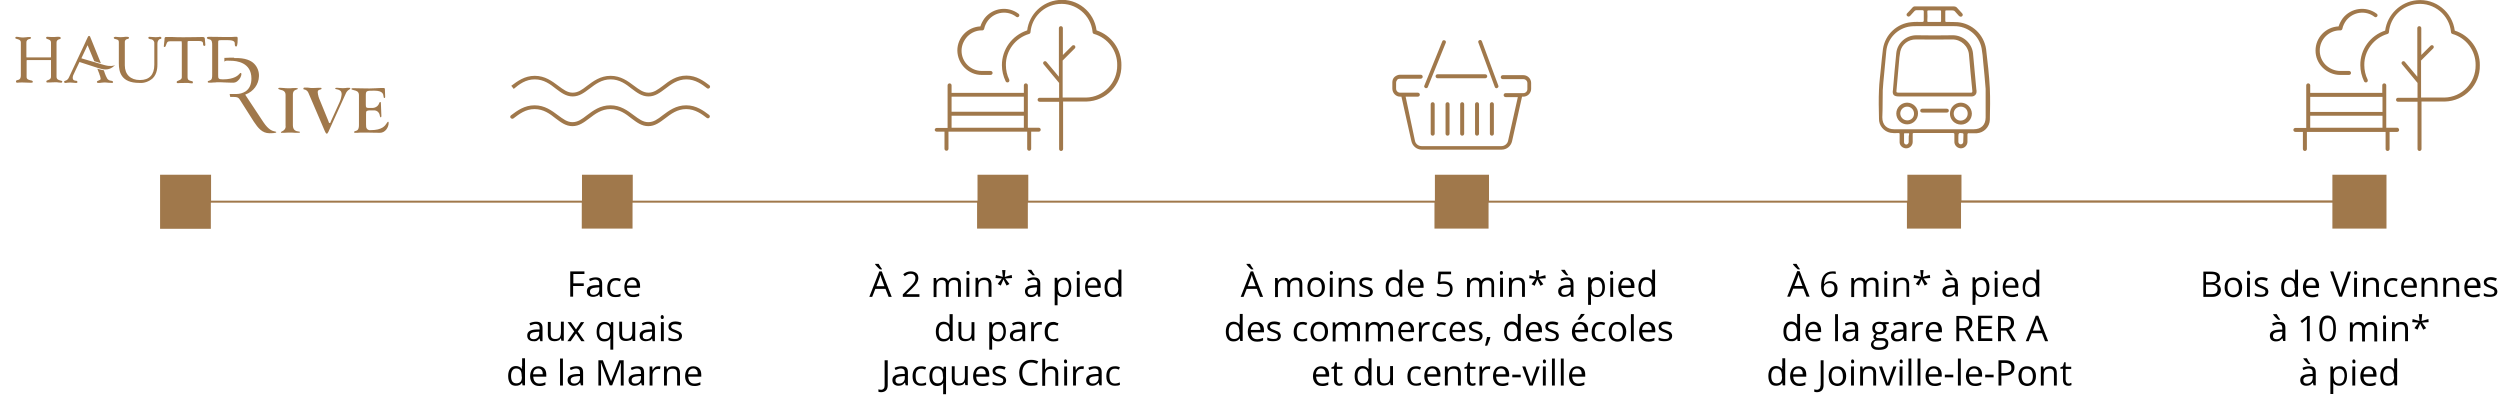
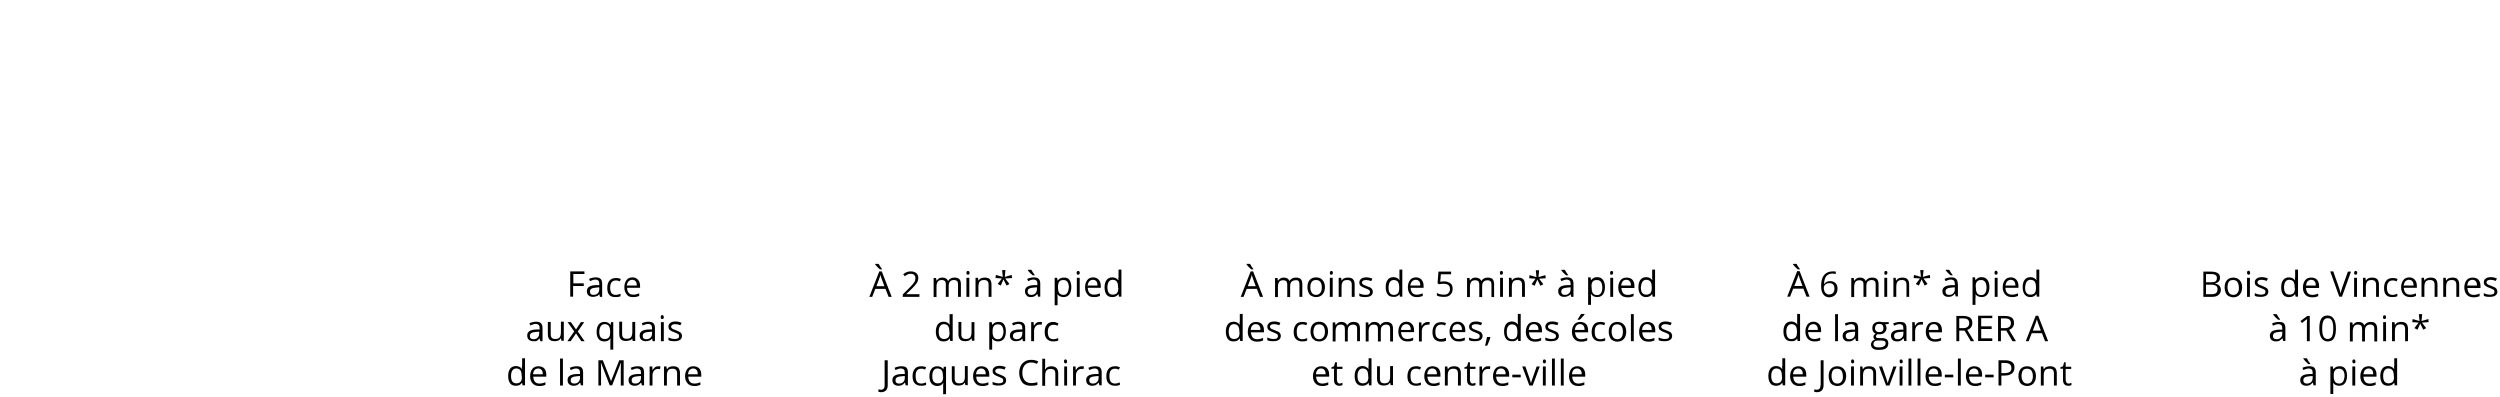
<svg xmlns="http://www.w3.org/2000/svg" version="1.1" viewBox="0 0 1127.6 178.9">
-   <path fill="#A0784B" d="M670.8,34.4c0-0.5-0.4-0.9-0.9-0.9h-21.5c-0.5,0-0.9,0.4-0.9,0.9s0.4,0.9,0.9,0.9h21.5  C670.4,35.3,670.8,34.9,670.8,34.4z M665.3,47v13.3c0,0.5,0.4,0.9,0.9,0.9s0.9-0.4,0.9-0.9V47c0-0.5-0.4-0.9-0.9-0.9  S665.3,46.5,665.3,47z M658.6,47v13.3c0,0.5,0.4,0.9,0.9,0.9s0.9-0.4,0.9-0.9V47c0-0.5-0.4-0.9-0.9-0.9S658.6,46.5,658.6,47z   M652,47v13.3c0,0.5,0.4,0.9,0.9,0.9s0.9-0.4,0.9-0.9V47c0-0.5-0.4-0.9-0.9-0.9S652,46.5,652,47z M860.3,46.3c0,0-0.1,0-0.1,0  c-2.7,0-4.9,2.2-4.9,4.9c0,2.7,2.2,4.9,4.9,4.9c2.7,0,4.9-2.2,4.9-4.9C865.2,48.6,863,46.4,860.3,46.3z M860.3,54.3  C860.3,54.3,860.3,54.3,860.3,54.3L860.3,54.3c-1.7,0-3.1-1.3-3.2-3c0,0,0,0,0-0.1c0-1.7,1.4-3.1,3.1-3.1c1.7,0,3.1,1.4,3.1,3.1  C863.4,52.9,862,54.3,860.3,54.3z M642.9,39.7c0.1,0,0.2,0.1,0.3,0.1c0.3,0,0.7-0.2,0.8-0.5l8.1-20c0.2-0.4,0-1-0.5-1.1  c-0.4-0.2-1,0-1.1,0.5l-8.1,20C642.2,39,642.5,39.5,642.9,39.7z M877.7,49c-1.7,0-3.5,0-5.2,0s-3.5,0-5.2,0c-0.8,0-1.2,0.3-1.2,0.9  s0.4,0.9,1.2,0.9c3.5,0,7,0,10.5,0c0.8,0,1.2-0.3,1.2-0.9S878.6,49,877.7,49z M674.2,39.2c0.1,0.4,0.5,0.6,0.8,0.6  c0.1,0,0.2,0,0.3-0.1c0.5-0.2,0.7-0.7,0.5-1.1l-7.4-20c-0.2-0.5-0.7-0.7-1.1-0.5c-0.5,0.2-0.7,0.7-0.5,1.1L674.2,39.2z M1055.5,33.8  h4c0.5,0,0.9-0.4,0.9-0.9s-0.4-0.9-0.9-0.9h-4c-2.4,0-4.7-1-6.5-2.7c-1.7-1.7-2.7-4-2.7-6.5c0-5,4.1-9.1,9.1-9.1c0,0,0,0,0,0  c0.5,0.1,1-0.2,1.1-0.7c0.3-1.4,0.9-2.6,1.7-3.7c0,0,0,0,0,0c3.1-4,8.8-4.8,12.8-1.7c0.4,0.3,0.9,0.2,1.2-0.2  c0.3-0.4,0.2-0.9-0.2-1.2c-4.8-3.6-11.6-2.7-15.3,2c0,0,0,0,0,0c-0.8,1.1-1.5,2.4-1.9,3.7c-5.8,0.3-10.4,5-10.4,10.9  c0,2.9,1.1,5.6,3.2,7.7S1052.6,33.8,1055.5,33.8z M884.4,46.3c-2.7,0-4.9,2.2-4.9,5c0,2.7,2.2,4.9,5,4.9c2.7,0,4.9-2.2,4.9-5  c0,0,0,0,0,0C889.3,48.5,887.1,46.3,884.4,46.3z M887.5,51.3c0,1.7-1.4,3.1-3.2,3.1v0c-1.7,0-3.1-1.4-3.1-3.2c0-1.7,1.4-3.1,3.2-3.1  C886.2,48.1,887.6,49.5,887.5,51.3C887.5,51.3,887.5,51.3,887.5,51.3z M852.7,59.9c1.2,0.2,2.3,0.2,3.5,0.1c0.5,0,0.6,0.1,0.6,0.6  c0,1.1,0,2.2,0,3.3c-0.1,1.6,1.2,2.9,2.8,3c0.1,0,0.1,0,0.2,0c1.6,0,2.9-1.3,2.9-2.9c0-0.1,0-0.1,0-0.2c0-1.1,0-2.2,0-3.3  c0-0.4,0.1-0.5,0.5-0.5c5.9,0,11.8,0,17.7,0c0.4,0,0.6,0.1,0.6,0.6c0,1.1,0,2.1,0,3.2c-0.1,1.6,1.2,3,2.8,3.1s3-1.2,3.1-2.8  c0-0.1,0-0.2,0-0.3c0-1,0-2,0-3c0-0.6,0.2-0.8,0.8-0.7c1.1,0,2.3,0,3.4,0c3.2-0.2,5.8-2.8,5.9-6.1c0.1-4.7,0.2-9.4,0-14.1  c-0.3-5.9-1-11.9-1.7-17.8c-1-6.5-6.2-11.5-12.8-12.1c-1.7-0.1-3.3-0.1-5-0.1c-0.5,0-0.6-0.1-0.6-0.6c0-1.4,0-2.8,0-4.1  c0-0.4,0.1-0.5,0.5-0.5c0.9,0,1.8,0,2.7,0c0.4,0,0.8,0.1,1.1,0.4c0.6,0.7,1.2,1.3,1.8,2c0.5,0.5,1.1,0.6,1.5,0.2  c0.5-0.5,0.3-1-0.1-1.4c-0.7-0.8-1.5-1.6-2.2-2.4c-0.3-0.4-0.9-0.6-1.4-0.6c-2.9,0-5.8,0-8.7,0c-2.9,0-5.8,0-8.7,0  c-0.4-0.1-0.9,0.1-1.2,0.4c-0.8,0.9-1.6,1.8-2.4,2.6c-0.4,0.3-0.5,0.9-0.2,1.2c0,0,0.1,0.1,0.1,0.1c0.5,0.5,1,0.3,1.4-0.1  c0.6-0.7,1.3-1.4,1.9-2.1c0.2-0.2,0.5-0.4,0.8-0.4c0.9,0,1.8,0,2.8,0c0.4,0,0.6,0.2,0.6,0.6c0,1.3,0,2.7,0,4c0,0.5-0.2,0.7-0.7,0.7  c-1.6,0-3.2-0.1-4.8,0.1c-6.5,0.5-11.9,5.5-12.9,12c-0.4,2.8-0.6,5.6-0.9,8.4c-0.3,3.4-0.8,6.7-0.9,10.1c-0.2,4.3-0.1,8.7,0,13  C847.4,56.6,849.6,59.3,852.7,59.9z M860.9,62.2c0,0.6,0,1.2,0,1.8c0,0.6-0.4,1.1-1,1.2c0,0,0,0,0,0c-0.6,0-1.1-0.4-1.1-1  c0,0,0,0,0-0.1c0-1.2,0-2.4,0-3.6c0-0.2,0-0.4,0.2-0.4c0.6,0,1.3,0,1.9,0c0.2,0,0.2,0.3,0.2,0.4C860.9,61.1,860.9,61.7,860.9,62.2  L860.9,62.2z M885.5,64c0,0.6-0.5,1.1-1.1,1.1c-0.6,0-1.1-0.5-1.1-1.1c0-0.6,0-1.2,0-1.8h0v-0.5c0-1.7,0.2-1.9,1.9-1.6  c0.3,0,0.4,0.2,0.4,0.5C885.5,61.7,885.6,62.8,885.5,64z M869.3,5.2c0-0.4,0.2-0.5,0.5-0.5c1.7,0,3.5,0,5.2,0c0.4,0,0.5,0.1,0.5,0.5  c0,1.4,0,2.8,0,4.2c0,0.4-0.1,0.5-0.5,0.5c-0.9,0-1.7,0-2.6,0s-1.7,0-2.6,0c-0.4,0-0.5-0.1-0.5-0.5C869.4,8,869.4,6.6,869.3,5.2  L869.3,5.2z M849.2,40.7c0.1-2.4,0.4-4.7,0.6-7.1c0.3-3.5,0.7-7.1,1-10.6c0.6-5.8,5.2-10.4,11-11.1c0.8-0.1,1.7-0.1,2.5-0.1  c5.7,0,11.4,0,17.1,0c6-0.1,11.3,4.1,12.4,10.1c0.3,2,0.6,4,0.7,6.1c0.4,4,0.8,8.1,1.1,12.1c0,0.3,0,0.6,0,0.8c0,4,0,8.1,0,12.1  c0,3.3-2,5.3-5.4,5.3l0,0c-6,0-12,0-17.9,0h-17.9c-3.4,0-5.4-2-5.4-5.4C849.2,48.8,849.1,44.7,849.2,40.7z M856.4,43.5h32.3  c0.3,0,0.6,0,0.8,0c1.2-0.1,2.1-1.1,2-2.3c0-0.1,0-0.2,0-0.3c0-0.2-0.1-0.5-0.1-0.7c-0.5-5.4-1-10.8-1.5-16.2  c-0.5-4.5-4.4-8-8.9-8.1c-5.6,0.1-11.2,0.1-16.8,0c-4.6,0.1-8.4,3.5-8.9,8c-0.6,5.5-1,11-1.5,16.6C853.4,42.7,854.2,43.5,856.4,43.5  z M855.4,40.7c0.4-4.1,0.7-8.3,1.1-12.4c0.1-1.7,0.3-3.4,0.6-5c0.7-3.3,3.7-5.6,7.1-5.5c5.4,0,10.8,0.1,16.3,0  c4-0.1,7.4,3.1,7.6,7.1c0.4,5.4,1,10.7,1.5,16.1c0.1,0.8-0.3,0.8-0.8,0.8c-5.4,0-10.9,0-16.3,0h-16.2  C855.3,41.7,855.3,41.7,855.4,40.7z M672,47v13.3c0,0.5,0.4,0.9,0.9,0.9s0.9-0.4,0.9-0.9V47c0-0.5-0.4-0.9-0.9-0.9S672,46.5,672,47z   M46.9,29.3l-10.2-3c1.1-2.4,2.7-5.7,2.7-5.7c0-0.1,0.1-0.1,0.1-0.2c0,0,0.1,0.1,0.1,0.2l2.9,7l3,0.9l-4.5-11.1c0,0,0-0.1-0.1-0.2  c-0.1-0.4-0.3-1-0.7-1s-0.5,0.2-1.3,2c-0.3,0.6-0.6,1.3-1,2.2L31,35.1c-0.3,0.6-0.8,1.1-1.5,1.3c-0.3,0.1-0.6,0.2-0.6,0.5  c0,0.2,0.1,0.4,0.4,0.5c0,0,0,0,0,0c0.4,0,0.8,0,1.1-0.1c0.8-0.1,1.6-0.1,2.4,0c0.4,0,0.8,0.1,1.2,0.1c0.1,0,0.2,0,0.3,0  c0.2,0,0.4,0,0.5-0.1c0.1-0.1,0.2-0.3,0.1-0.4c0-0.4-0.4-0.5-0.8-0.5c-0.6-0.1-1.3-0.2-1.3-1.4c0-0.3,0.1-0.6,0.2-1l1.4-3l1.2-2.5  c0-0.1,0.1-0.3,0.2-0.5c0.3,0,0.5,0.1,0.8,0.2c0.2,0.1,0.4,0.1,0.6,0.2l7.1,2.3c2.3,0.7,4.4,1.1,6.5-0.4c0.4-0.3,0.8-0.6,1.1-0.9  C51.1,29.7,49.7,30.1,46.9,29.3z M50.1,36.4c-0.7,0-1.3-0.4-1.7-0.9c-0.5-0.8-0.8-1.6-1.1-2.4c-0.1-0.3-0.2-0.6-0.3-0.9l-0.2-0.5  c-0.7-0.1-1.5-0.3-2.2-0.5L43.9,31l0.7,1.8c0.1,0.2,0.2,0.4,0.2,0.6c0.3,0.7,0.5,1.4,0.6,2.1c0,0.5-0.4,0.6-0.9,0.8  c-0.4,0.1-0.8,0.3-0.8,0.7c0,0.4,0.6,0.4,0.8,0.4c0.4,0,0.8,0,1.2-0.1c0.4,0,0.8-0.1,1.2-0.1c0.6,0,1.2,0,1.8,0.1  c0.6,0,1.2,0.1,1.8,0.1c0.2,0,0.5,0,0.5-0.4C50.9,36.5,50.5,36.5,50.1,36.4z M27.2,36.3c-0.8-0.2-1.7-0.5-1.7-1.7V19.3  c-0.1-0.8,0.5-1.5,1.3-1.6c0,0,0,0,0,0c0.3-0.1,0.6-0.2,0.6-0.5c0-0.4-0.3-0.6-0.9-0.6c-0.3,0-0.5,0-0.7,0c-0.4,0-0.9,0.1-1.4,0.1  c-0.2,0-0.6,0-1.1,0c-0.6,0-1.3-0.1-1.9-0.1c-0.4,0-0.6,0.1-0.6,0.5c0,0.3,0.4,0.5,0.8,0.6c0.6,0.2,1.4,0.4,1.4,1.6v6  c0,0.4,0,0.6-0.1,0.6H12.2c-0.3,0-0.3,0-0.3-0.4v-6.2c-0.1-0.9,0.5-1.6,1.4-1.7c0,0,0,0,0,0c0.3-0.1,0.7-0.2,0.7-0.5  c0-0.2-0.1-0.4-0.7-0.4c-0.5,0-0.9,0-1.4,0.1c-0.4,0-0.9,0.1-1.3,0.1c-0.5,0-1.1,0-1.6-0.1S8,16.6,7.5,16.6c-0.5,0-0.6,0.3-0.6,0.5  c0,0.3,0.4,0.4,0.8,0.5c0.7,0.2,1.7,0.4,1.7,1.6V34c0,1.7-0.8,2-1.5,2.1c-0.4,0.1-0.7,0.2-0.7,0.6c0,0.4,0.2,0.6,0.5,0.6  c0,0,0.1,0,0.1,0c0.8-0.1,1.6-0.1,2.4-0.1c1,0,2.3,0.1,3.1,0.1c0.4,0,0.7,0,0.9,0c0.4,0,0.6-0.1,0.6-0.4c0-0.5-0.5-0.6-1.1-0.7  c-0.8-0.2-1.7-0.4-1.7-1.5v-7.2c0-0.3,0-0.4,0.2-0.4h10.7c0.1,0,0.1,0,0.1,0c0,0.1,0,0.2,0,0.3c0,0.1,0,0.2,0,0.3v6.9  c0,1-0.7,1.3-1.3,1.5c-0.4,0.1-0.8,0.3-0.8,0.6c0,0.1,0,0.3,0.1,0.4c0.1,0.1,0.3,0.2,0.5,0.1c0,0,0.1,0,0.1,0h0.1c0.2,0,0.4,0,0.7,0  c0.5,0,1.3-0.1,2.5-0.1c0.6,0,1.1,0,1.5,0.1c0.4,0,0.8,0.1,1.2,0.1c0.3,0,0.5-0.3,0.5-0.5C28.1,36.5,27.7,36.4,27.2,36.3z   M74.2,21.2c0.4,0,0.5-0.4,0.6-0.6c0,0,0-0.1,0-0.1l0.1-0.2c0.5-1.4,0.6-1.7,2.2-1.7h4.7c0.1,0,0.2,0.1,0.2,1.1c0,0.1,0,0.1,0,0.1  v15c0,1-0.8,1.2-1.4,1.5c-0.5,0.2-0.9,0.3-0.9,0.7s0.1,0.5,0.5,0.5c0,0,0.1,0,0.2,0c0.3,0,1.2-0.1,3.8-0.1c0.4,0,0.9,0,1.3,0.1  c0.4,0,0.7,0.1,1.1,0.1c0.1,0,0.2,0,0.3-0.1c0.1-0.1,0.1-0.2,0.1-0.4c0-0.5-0.4-0.5-0.9-0.6c-0.7-0.2-1.5-0.3-1.5-1.7V19.8  c0-0.2,0-0.3,0-0.4c0-0.4,0-0.7,0.1-0.8c0.1-0.1,0.3-0.1,0.7-0.1h4.4c1.7,0,1.8,0.7,1.8,1.4c0,0.4,0.1,0.8,0.6,0.8  c0.1,0,0.3,0,0.3-0.1c0.1-0.2,0.2-0.4,0.1-0.6l-0.2-2.3c0-0.8-0.3-1-1-1c-0.1,0-0.4,0-0.8,0c-1.2,0-3.7,0.1-7.6,0.1  c-2.1,0-3.7,0-5.1-0.1c-1.1,0-2.1,0-3.1,0c-0.6,0-0.6,0.7-0.6,1.1c0,0.1,0,0.1,0,0.1l-0.3,2.8C73.8,21,74,21.2,74.2,21.2z   M94.2,17.7c0,0,0.1,0,0.1,0c1.4,0.2,1.4,1.5,1.4,2.8v13.2c0,1.4-0.1,2.1-0.7,2.4c-0.3,0.2-0.6,0.3-0.7,0.3  c-0.4,0.1-0.6,0.2-0.6,0.5c0,0.3,0.2,0.4,0.6,0.4c0.7,0,1.4,0,2.1-0.1c0.5,0,0.9,0,1.4-0.1c1.2,0,2.5,0,3.8,0.1  c0.9,0,1.9,0.1,2.8,0.1h0.4c1,0.1,2-0.3,2.6-1c0.8-0.7,1.4-1.8,1.5-2.9c0-0.2-0.1-0.5-0.4-0.5c-0.1,0-0.2,0.1-0.4,0.3  c-0.6,0.7-2.3,2.6-7.6,2.6c-1,0-1.5-0.1-1.8-0.4c-0.3-0.3-0.3-0.8-0.3-1.5c0-0.1,0-0.3,0-0.4v-5.3v-0.1c0-0.1,0-0.3,0-0.4l0,0v-1.9  c0-0.2,0-0.4,0-0.6v-5.6c0-0.8,0-1.2,0.2-1.3c0.2-0.2,0.8-0.2,1.9-0.2h0.4c0.1,0,0.3,0,0.5,0c1.3,0,3.7-0.1,4.3,0.8  c0.2,0.3,0.2,0.7,0.2,1c0,0.5,0.1,1.1,0.6,1.1c0.3,0,0.7-0.4,0.7-3.6c0-0.2,0-0.8-0.4-0.8c-0.5,0-1.5,0-2.5,0.1c-0.7,0-1.4,0-1.7,0  c-0.4,0-0.8,0-1.4,0c-1.2,0-3.1-0.1-6.8-0.1c-0.7,0-1.1,0.1-1.1,0.5C93.4,17.5,93.9,17.6,94.2,17.7z M645.3,47v13.3  c0,0.5,0.4,0.9,0.9,0.9s0.9-0.4,0.9-0.9V47c0-0.5-0.4-0.9-0.9-0.9S645.3,46.5,645.3,47z M1107.2,13.8c-1.1-8.4-8.6-14.5-17.1-13.7  c-7.4,0.7-13.3,6.4-14.3,13.7c-6.7,2.2-11.3,8.5-11.2,15.6c0,2.5,0.6,5,1.7,7.3c0.2,0.4,0.7,0.6,1.2,0.4c0.4-0.2,0.6-0.7,0.4-1.2  c-1-2-1.5-4.3-1.5-6.5c-0.1-6.5,4.3-12.3,10.5-14.1c0.3-0.1,0.6-0.4,0.6-0.8c0.6-6.8,6-12.1,12.7-12.7c7.7-0.7,14.6,5,15.3,12.7  c0,0.4,0.3,0.7,0.6,0.8c6.3,1.8,10.6,7.6,10.5,14.1c0.1,7.9-6.2,14.5-14.1,14.6h-10.5v-7c0,0,0,0,0,0v-9.7l5.5-5.5  c0.3-0.3,0.3-0.9,0-1.2c-0.3-0.3-0.9-0.3-1.2,0l-4.2,4.2V12.7c0-0.5-0.4-0.9-0.9-0.9s-0.9,0.4-0.9,0.9v21.9l-5.6-6.7  c-0.3-0.4-0.9-0.4-1.2-0.1c-0.4,0.3-0.4,0.9-0.1,1.2l7,8.4v6.7h-8.8c-0.5,0-0.9,0.4-0.9,0.9s0.4,0.9,0.9,0.9h8.8v21.3  c0,0.5,0.4,0.9,0.9,0.9s0.9-0.4,0.9-0.9V45.8h10.5c8.9-0.2,16-7.5,15.8-16.4C1118.6,22.3,1114,16,1107.2,13.8z M1081.2,57.6h-4.9  V38.5c0-0.5-0.4-0.9-0.9-0.9s-0.9,0.4-0.9,0.9v3.4H1042v-3.4c0-0.5-0.4-0.9-0.9-0.9s-0.9,0.4-0.9,0.9v19.2h-4.9  c-0.5,0-0.9,0.4-0.9,0.9s0.4,0.9,0.9,0.9h3.4v7.7c0,0.5,0.4,0.9,0.9,0.9s0.9-0.4,0.9-0.9v-7.7h35.5v7.7c0,0.5,0.4,0.9,0.9,0.9  s0.9-0.4,0.9-0.9v-7.7h3.4c0.5,0,0.9-0.4,0.9-0.9S1081.7,57.6,1081.2,57.6z M1074.6,57.6H1042v-5.4h32.6V57.6z M1074.6,50.5H1042  v-6.8h32.6V50.5z M105.5,26c-1.2,0-2.5,0-3.9,0.1l-0.4,0v1.7c0.5-0.5,1.3-0.5,2.3-0.4c0.2,0,0.4,0,0.5,0c2.8,0,9.4,0.8,9.4,8  c0,2.7-0.9,4.6-2.6,5.8c-1.3,0.8-2.7,1.2-4.2,1.2c-0.4,0-0.8,0-1.2,0c-0.6,0-1.2,0-1.8,0l0.2,1.3h0.2c3.4,0,3.5,0.1,4.6,1.9  c0.1,0.2,0.3,0.5,0.5,0.8l5.4,8.5c1.9,2.8,3.7,5.2,7.1,5.2c2.5,0,3-0.3,3-0.4c0-0.3-0.1-0.3-0.6-0.4c-1-0.2-2.8-0.6-5.2-4.2  l-8.2-12.4l0.2-0.1c3.5-1.3,5.9-4.5,6-8.2c0.1-2.1-0.7-4.2-2.2-5.7c-1.3-1.3-3.9-2.7-8.9-2.5C105.6,26,105.5,26,105.5,26z   M1052.1,90.4H884.7V78.8h-24.4v11.7H671.6V78.8h-24.4v11.7H463.8V78.8h-22.9v11.7H285.4V78.8h-22.9v11.7H95.2V78.8H72.2v24.4h22.9  V91.4h167.3v11.7h22.9V91.4h155.4v11.7h22.9V91.4h183.4v11.7h24.4V91.4h188.7v11.7h24.4V91.4h167.5v11.7h24.4V78.8h-24.4V90.4z   M72.8,17.1c0-0.3-0.3-0.5-0.5-0.5c-0.3,0-0.5,0-0.8,0.1c-0.8,0.1-1.7,0.1-2.5,0c-0.6,0-1.1-0.1-1.7-0.1c-0.2,0-0.4,0.2-0.4,0.4  c0,0.5,0.5,0.6,1,0.7c1,0,1.8,0.9,1.7,1.9c0,0.1,0,0.2,0,0.2v9.4c0,4.5-2.2,6.9-6.5,6.9c-4.2,0-6.8-2.5-6.8-6.6V19.1  c-0.1-0.7,0.4-1.4,1.1-1.5c0,0,0.1,0,0.1,0c0.4-0.1,0.7-0.2,0.7-0.6c0-0.1,0-0.2-0.1-0.2c-0.3-0.2-0.6-0.2-0.9-0.2h-0.1  c-0.4,0-0.9,0-1.4,0.1c-0.8,0.1-1.7,0.1-2.5,0c-0.4,0-0.7-0.1-1.1-0.1c-0.1,0-0.8,0.1-0.8,0.4c0,0.5,0.5,0.6,1,0.7  c0.7,0.2,1.3,0.3,1.3,1.2v9.7c0,3.8,1,8.8,9.2,8.8c2.2,0.2,4.4-0.6,6.1-2.1c2.1-2.1,2.1-5.2,2.1-6.4v-9.1c0-1.6,0.7-1.9,1.1-2.2  C72.5,17.6,72.8,17.5,72.8,17.1z M442.8,33.8h4c0.5,0,0.9-0.4,0.9-0.9s-0.4-0.9-0.9-0.9h-4c-5,0-9.1-4.1-9.1-9.1  c0-2.4,1-4.7,2.7-6.5c1.7-1.7,4-2.7,6.4-2.7c0,0,0,0,0,0c0.5,0.1,1-0.2,1.1-0.7c0.3-1.4,0.9-2.6,1.7-3.7c0,0,0,0,0,0  c3.1-4,8.8-4.8,12.8-1.7c0.4,0.3,0.9,0.2,1.2-0.2c0.3-0.4,0.2-0.9-0.2-1.2c-4.8-3.6-11.6-2.7-15.3,2c0,0,0,0,0,0  c-0.8,1.1-1.5,2.4-1.9,3.7c-5.8,0.3-10.4,5-10.4,10.9C431.9,28.9,436.8,33.8,442.8,33.8z M451.9,29.4c0,2.5,0.6,5,1.7,7.3  c0.2,0.4,0.7,0.6,1.2,0.4c0.4-0.2,0.6-0.7,0.4-1.2c-1-2-1.5-4.3-1.5-6.5c-0.1-6.5,4.3-12.3,10.5-14.1c0.3-0.1,0.6-0.4,0.6-0.8  c0.6-6.8,6-12.1,12.7-12.7c7.7-0.7,14.6,5,15.3,12.7c0,0.4,0.3,0.7,0.6,0.8c6.3,1.8,10.6,7.6,10.5,14.1c0.1,7.9-6.2,14.5-14.1,14.6  h-10.5v-7c0,0,0,0,0,0v-9.7l5.5-5.5c0.3-0.3,0.3-0.9,0-1.2c-0.3-0.3-0.9-0.3-1.2,0l-4.2,4.2V12.7c0-0.5-0.4-0.9-0.9-0.9  s-0.9,0.4-0.9,0.9V27c0,0,0,0,0,0v7.6l-5.6-6.7c-0.3-0.4-0.9-0.4-1.2-0.1c-0.4,0.3-0.4,0.9-0.1,1.2l7,8.4v6.7h-8.8  c-0.5,0-0.9,0.4-0.9,0.9s0.4,0.9,0.9,0.9h8.8v21.3c0,0.5,0.4,0.9,0.9,0.9s0.9-0.4,0.9-0.9V45.8h10.5c8.9-0.2,16-7.5,15.8-16.4  c0.1-7.1-4.5-13.5-11.2-15.7c-1.1-8.4-8.6-14.5-17.1-13.7c-7.4,0.7-13.3,6.4-14.2,13.7C456.4,16,451.9,22.3,451.9,29.4z M422.6,59.4  h3.4v7.7c0,0.5,0.4,0.9,0.9,0.9s0.9-0.4,0.9-0.9v-7.7h35.5v7.7c0,0.5,0.4,0.9,0.9,0.9s0.9-0.4,0.9-0.9v-7.7h3.4  c0.5,0,0.9-0.4,0.9-0.9s-0.4-0.9-0.9-0.9h-4.9V38.5c0-0.5-0.4-0.9-0.9-0.9s-0.9,0.4-0.9,0.9v3.4h-32.6v-3.4c0-0.5-0.4-0.9-0.9-0.9  s-0.9,0.4-0.9,0.9v19.2h-4.9c-0.5,0-0.9,0.4-0.9,0.9S422.1,59.4,422.6,59.4z M429.2,43.6h32.6v6.8h-32.6V43.6z M429.2,52.2h32.6v5.4  h-32.6V52.2z M631.5,43.6h0.6l4.5,20.1c0.5,2.2,2.4,3.8,4.7,3.8h36c2.3,0,4.2-1.6,4.7-3.8l4.5-20.1h0.6c1.9,0,3.5-1.6,3.5-3.5v-2.7  c0-1.9-1.6-3.5-3.5-3.5h-9.3c-0.5,0-0.9,0.4-0.9,0.9s0.4,0.9,0.9,0.9h9.3c1,0,1.8,0.8,1.8,1.8v2.7c0,1-0.8,1.8-1.8,1.8h-8  c-0.5,0-0.9,0.4-0.9,0.9s0.4,0.9,0.9,0.9h5.5l-4.4,19.7c-0.3,1.4-1.6,2.4-3,2.4h-36c-1.5,0-2.7-1-3-2.4L634,43.6h5.5  c0.5,0,0.9-0.4,0.9-0.9s-0.4-0.9-0.9-0.9h-8c-1,0-1.8-0.8-1.8-1.8v-2.7c0-0.5,0.2-0.9,0.5-1.3s0.8-0.5,1.3-0.5c0,0,0,0,0,0h9.3  c0.5,0,0.9-0.4,0.9-0.9s-0.4-0.9-0.9-0.9h-9.3c0,0,0,0,0,0c-0.9,0-1.8,0.4-2.5,1s-1,1.6-1,2.5v2.7C628,42,629.6,43.6,631.5,43.6z   M231.6,53.4c2.6-2,5.5-4.2,9.5-4.2c4.1,0,7,2.2,9.5,4.2c2.4,1.8,4.6,3.5,7.6,3.5c3,0,5.2-1.7,7.6-3.5c2.6-2,5.5-4.2,9.5-4.2  c4.1,0,7,2.2,9.5,4.2c2.4,1.8,4.6,3.5,7.6,3.5c3,0,5.2-1.7,7.6-3.5c2.6-2,5.5-4.2,9.5-4.2c4,0,7.1,2.3,9.3,4  c0.4,0.3,0.9,0.2,1.2-0.2c0.3-0.4,0.2-0.9-0.2-1.2c-2.4-1.8-5.7-4.3-10.3-4.3c-4.6,0-7.8,2.4-10.6,4.5c-2.3,1.8-4.1,3.1-6.5,3.1  c-2.4,0-4.2-1.4-6.5-3.1c-2.8-2.1-6-4.5-10.6-4.5c-4.6,0-7.8,2.4-10.6,4.5c-2.3,1.8-4.1,3.1-6.5,3.1c-2.4,0-4.2-1.4-6.5-3.1  c-2.8-2.1-6-4.5-10.6-4.5c-4.6,0-7.8,2.4-10.6,4.5c-0.4,0.3-0.5,0.8-0.2,1.2C230.7,53.6,231.2,53.7,231.6,53.4z M241.2,35.8  c4.1,0,7,2.2,9.5,4.2c2.4,1.8,4.6,3.5,7.6,3.5c3,0,5.2-1.7,7.6-3.5c2.6-2,5.5-4.2,9.5-4.2c4.1,0,7,2.2,9.5,4.2  c2.4,1.8,4.6,3.5,7.6,3.5c3,0,5.2-1.7,7.6-3.5c2.6-2,5.5-4.2,9.5-4.2s7.1,2.3,9.3,4c0.4,0.3,0.9,0.2,1.2-0.2  c0.3-0.4,0.2-0.9-0.2-1.2c-2.4-1.8-5.7-4.3-10.3-4.3c-4.6,0-7.8,2.4-10.6,4.6c-2.3,1.7-4.1,3.1-6.5,3.1c-2.4,0-4.2-1.4-6.5-3.1  c-2.8-2.1-6-4.5-10.6-4.5c-4.6,0-7.8,2.4-10.6,4.5c-2.3,1.8-4.1,3.1-6.5,3.1c-2.4,0-4.2-1.4-6.5-3.1c-2.8-2.1-6-4.5-10.6-4.5  c-4.6,0-7.8,2.4-10.6,4.5l1.1,1.4C234.2,38,237.1,35.8,241.2,35.8z M159.7,40.7c0.9,0.2,2.2,0.5,2.2,2.2v13.5c0,2.3-0.9,2.5-1.6,2.7  c-0.4,0.1-0.6,0.2-0.6,0.6c0,0.1,0.2,0.2,0.4,0.2c0.9,0,1.7,0,2.4-0.1c0.5,0,1,0,1.3,0c0.5,0,1.1,0,1.8,0c1.3,0,3,0.1,5.8,0.1  c2.3,0,3.9-2.4,3.9-4.5c0-0.3-0.1-0.5-0.2-0.5c-0.2,0-0.4,0.2-0.7,0.7c-0.7,1.1-2,3.1-7.2,3.1c-0.6,0.1-1.2-0.1-1.6-0.5  c-0.5-0.5-0.5-1.2-0.5-2.2v-4v-0.4c0-0.8,0-1.3,0.3-1.5c0.3-0.2,0.7-0.3,1.1-0.3h2.1c1.4-0.1,2.5,0.9,2.7,2.3  c0.1,0.5,0.2,0.8,0.4,0.8c0.1,0,0.2,0,0.2-0.1c0.2-0.2,0.1-0.8,0.1-1l0-0.1l-0.2-5.1c0-0.6-0.2-0.6-0.4-0.6h0  c-0.1,0-0.3,0.3-0.4,0.6c-0.4,1.2-1.5,2-2.8,2.1h-1.8c-1.3,0-1.4-0.3-1.4-1.6v-4c0-2.2,0.3-2.2,3.8-2.2c3.9,0,4.1,1.6,4.2,2.6  c0.1,0.6,0.1,0.7,0.4,0.7c0.1,0,0.2,0,0.2-0.1c0.2-0.2,0.1-0.7,0.1-1l0-0.1l-0.1-2.9c0-0.2-0.2-0.4-0.4-0.4c0,0,0,0,0,0  c-1.3,0-2.5,0-3.6,0.1c-1,0-2,0.1-2.9,0.1c-2.9,0-4.8-0.1-6.1-0.1c-0.7,0-1.2,0-1.6,0c-0.3,0-0.5,0.1-0.5,0.4  C158.6,40.4,159,40.5,159.7,40.7z M137,40.3c1,0.1,1.9,0.8,2.2,1.8l7.2,16.8c0.5,1.2,0.8,1.4,1,1.4c0.2,0,0.3-0.1,0.7-0.8l0,0  l7.9-17.4c0.3-0.7,0.8-1.3,1.5-1.7c0.3-0.2,0.5-0.3,0.5-0.5c0-0.1,0-0.2-0.1-0.2c-0.1-0.1-0.3-0.1-0.6-0.1c-0.1,0-0.2,0-0.2,0  c-0.4,0-0.8,0-1.2,0.1c-0.8,0.1-1.7,0.1-2.5,0c-0.4,0-0.8-0.1-1.2-0.1h-0.1c-0.3,0-0.7,0-0.8,0.1c0,0-0.1,0.1-0.1,0.2  c0,0.3,0.3,0.3,0.8,0.4c0.8,0.2,2.1,0.4,2.1,2.2c-0.1,1.2-0.4,2.4-0.9,3.5l-4,8.8c0,0,0,0.1,0,0.1c-0.1,0.3-0.2,0.6-0.5,0.6  s-0.4-0.3-0.5-0.6l0-0.1l-3.8-9.3c-0.6-1.3-1-2.6-1.1-4c0-0.8,0.6-1,1.1-1.1c0.4-0.1,0.6-0.2,0.6-0.4c0-0.1,0-0.2,0-0.3  c-0.1-0.1-0.3-0.1-0.7-0.1h-0.2c-0.2,0-0.3,0-0.6,0c-0.5,0-1.3,0.1-2.5,0.1c-0.5,0-1,0-1.5-0.1s-1-0.1-1.4-0.1c-0.1,0-0.2,0-0.3,0  c-0.1,0-0.2,0-0.4,0c-0.2,0-0.3,0-0.4,0.1c-0.1,0.1-0.1,0.2-0.1,0.2C136.7,40.1,136.9,40.3,137,40.3z M126.5,40.5  c1,0.2,2.3,0.6,2.3,2.3v13.9c0.2,1.1-0.5,2.1-1.5,2.5c-0.4,0.2-0.6,0.3-0.6,0.5c0,0.2,0.1,0.2,0.2,0.2c0.3,0,0.7,0,1.2,0  c0.6,0,1.3-0.1,2-0.1c1.3,0,2.3,0,3,0.1c0.5,0,0.9,0,1.4,0c0.8,0,0.8-0.2,0.8-0.3c0-0.2-0.2-0.2-0.7-0.3c-0.9-0.1-2.5-0.4-2.5-2.8  V42.7c0-1.8,1-2.1,1.6-2.3c0.4-0.1,0.6-0.2,0.6-0.4c0-0.2,0-0.3-0.9-0.3c-0.9,0-1.6,0-2.3,0.1c-0.5,0-1,0-1.4,0c-0.5,0-1,0-1.6-0.1  c-0.6,0-1.1-0.1-1.7-0.1h-0.1c-0.2,0-0.5,0-0.7,0.1c0,0-0.1,0.1-0.1,0.2C125.5,40.2,125.9,40.3,126.5,40.5z" />
  <path d="M312.7,165.2c-1.1,0-2.1,0.4-2.7,1.2s-1,1.9-1,3.3c0,1.4,0.4,2.4,1.1,3.2c0.7,0.8,1.7,1.2,3,1.2c0.6,0,1.1,0,1.5-0.1  c0.4-0.1,0.8-0.2,1.3-0.4v-1.2c-0.9,0.4-1.8,0.6-2.7,0.6c-0.9,0-1.6-0.3-2-0.8c-0.5-0.5-0.7-1.3-0.8-2.3h5.9V169  c0-1.2-0.3-2.1-0.9-2.8S313.8,165.2,312.7,165.2z M310.3,168.8c0.1-0.8,0.3-1.4,0.7-1.9c0.4-0.4,1-0.7,1.6-0.7  c0.7,0,1.2,0.2,1.6,0.7c0.4,0.4,0.5,1.1,0.5,1.9H310.3z M305,149c-0.7-0.3-1.2-0.5-1.5-0.6c-0.3-0.1-0.4-0.3-0.6-0.5  s-0.2-0.4-0.2-0.6c0-0.3,0.2-0.6,0.5-0.8s0.8-0.3,1.4-0.3c0.7,0,1.5,0.2,2.3,0.5l0.5-1.1c-0.9-0.4-1.8-0.6-2.7-0.6  c-1,0-1.8,0.2-2.3,0.6c-0.6,0.4-0.9,1-0.9,1.7c0,0.4,0.1,0.7,0.2,1s0.4,0.5,0.8,0.8s0.9,0.5,1.7,0.8c0.8,0.3,1.4,0.6,1.7,0.8  s0.4,0.5,0.4,0.9c0,0.4-0.2,0.8-0.5,1c-0.4,0.2-0.9,0.3-1.6,0.3c-0.4,0-0.9-0.1-1.4-0.2c-0.5-0.1-0.9-0.3-1.3-0.5v1.2  c0.6,0.4,1.5,0.5,2.7,0.5c1.1,0,1.9-0.2,2.5-0.6s0.9-1,0.9-1.8c0-0.6-0.2-1-0.5-1.4C306.7,149.8,306.1,149.4,305,149z M298.1,153.9  h1.3v-8.6h-1.3V153.9z M263.5,145.3h-1.5l-2.2,3.3l-2.3-3.3h-1.5l3,4.2l-3.1,4.4h1.5l2.4-3.5l2.4,3.5h1.5l-3.1-4.4L263.5,145.3z   M242,153.8c0.4-0.2,0.9-0.6,1.3-1.1h0.1l0.3,1.2h1V148c0-1-0.2-1.7-0.7-2.2s-1.2-0.7-2.3-0.7c-0.5,0-1,0.1-1.5,0.2  c-0.5,0.1-1,0.3-1.4,0.5l0.4,1c0.9-0.4,1.7-0.7,2.4-0.7c0.6,0,1.1,0.2,1.4,0.5s0.4,0.8,0.4,1.5v0.5l-1.5,0c-2.8,0.1-4.1,1-4.1,2.7  c0,0.8,0.2,1.4,0.7,1.9c0.5,0.4,1.1,0.7,2,0.7C241,154,241.5,153.9,242,153.8z M239,151.5c0-0.6,0.2-1,0.7-1.3  c0.5-0.3,1.2-0.4,2.2-0.5l1.3-0.1v0.8c0,0.8-0.2,1.4-0.7,1.9s-1.1,0.7-1.9,0.7c-0.5,0-0.9-0.1-1.2-0.4  C239.1,152.4,239,152,239,151.5z M252.6,173.9h1.3v-12.2h-1.3V173.9z M259.9,165.2c-0.5,0-1,0.1-1.5,0.2c-0.5,0.1-1,0.3-1.4,0.5  l0.4,1c0.9-0.4,1.7-0.7,2.4-0.7c0.6,0,1.1,0.2,1.4,0.5s0.4,0.8,0.4,1.5v0.5l-1.5,0c-2.8,0.1-4.1,1-4.1,2.7c0,0.8,0.2,1.4,0.7,1.9  c0.5,0.4,1.1,0.7,2,0.7c0.6,0,1.2-0.1,1.6-0.3c0.4-0.2,0.9-0.6,1.3-1.1h0.1l0.3,1.2h1V168c0-1-0.2-1.7-0.7-2.2  S260.9,165.2,259.9,165.2z M261.6,170.4c0,0.8-0.2,1.4-0.7,1.9s-1.1,0.7-1.9,0.7c-0.5,0-0.9-0.1-1.2-0.4c-0.3-0.2-0.4-0.6-0.4-1.1  c0-0.6,0.2-1,0.7-1.3c0.5-0.3,1.2-0.4,2.2-0.5l1.3-0.1V170.4z M253,149.8c0,1.1-0.2,1.9-0.6,2.4s-1.1,0.7-2,0.7  c-0.7,0-1.2-0.2-1.5-0.5c-0.3-0.3-0.5-0.9-0.5-1.6v-5.6h-1.3v5.6c0,1.1,0.3,1.9,0.8,2.4c0.5,0.5,1.3,0.7,2.3,0.7  c0.6,0,1.1-0.1,1.6-0.3c0.5-0.2,0.8-0.5,1.1-1h0.1l0.2,1.1h1.1v-8.6H253V149.8z M242.8,165.2c-1.1,0-2.1,0.4-2.7,1.2s-1,1.9-1,3.3  c0,1.4,0.4,2.4,1.1,3.2c0.7,0.8,1.7,1.2,3,1.2c0.6,0,1.1,0,1.5-0.1c0.4-0.1,0.8-0.2,1.3-0.4v-1.2c-0.9,0.4-1.8,0.6-2.7,0.6  c-0.9,0-1.6-0.3-2-0.8c-0.5-0.5-0.7-1.3-0.8-2.3h5.9V169c0-1.2-0.3-2.1-0.9-2.8S243.8,165.2,242.8,165.2z M240.4,168.8  c0.1-0.8,0.3-1.4,0.7-1.9c0.4-0.4,1-0.7,1.6-0.7c0.7,0,1.2,0.2,1.6,0.7c0.4,0.4,0.5,1.1,0.5,1.9H240.4z M285.5,134  c0.6,0,1.1,0,1.5-0.1c0.4-0.1,0.8-0.2,1.3-0.4v-1.2c-0.9,0.4-1.8,0.6-2.7,0.6c-0.9,0-1.6-0.3-2-0.8c-0.5-0.5-0.7-1.3-0.8-2.3h5.9  V129c0-1.2-0.3-2.1-0.9-2.8s-1.5-1.1-2.5-1.1c-1.1,0-2.1,0.4-2.7,1.2s-1,1.9-1,3.3c0,1.4,0.4,2.4,1.1,3.2  C283.2,133.7,284.2,134,285.5,134z M283.5,126.9c0.4-0.4,1-0.7,1.6-0.7c0.7,0,1.2,0.2,1.6,0.7c0.4,0.4,0.5,1.1,0.5,1.9h-4.5  C282.8,128,283.1,127.4,283.5,126.9z M277.7,134c0.9,0,1.6-0.1,2.2-0.4v-1.1c-0.8,0.3-1.5,0.5-2.2,0.5c-0.8,0-1.5-0.3-1.9-0.8  c-0.4-0.6-0.6-1.4-0.6-2.4c0-2.2,0.9-3.3,2.6-3.3c0.3,0,0.6,0,0.9,0.1c0.3,0.1,0.7,0.2,0.9,0.3l0.4-1.1c-0.2-0.1-0.6-0.2-1-0.3  c-0.4-0.1-0.8-0.1-1.2-0.1c-1.3,0-2.3,0.4-2.9,1.2c-0.7,0.8-1,1.9-1,3.3c0,1.4,0.3,2.5,1,3.2S276.4,134,277.7,134z M235.4,165.2  l0,0.6l0.1,0.6h-0.1c-0.6-0.8-1.5-1.3-2.7-1.3c-1.1,0-2,0.4-2.6,1.2s-0.9,1.9-0.9,3.3s0.3,2.5,0.9,3.3c0.6,0.8,1.5,1.1,2.6,1.1  c1.2,0,2.1-0.4,2.7-1.3h0.1l0.2,1.1h1.1v-12.2h-1.3V165.2z M235.4,169.9c0,1.1-0.2,1.9-0.6,2.3s-1,0.7-1.9,0.7  c-0.8,0-1.4-0.3-1.8-0.8c-0.4-0.6-0.6-1.4-0.6-2.5c0-1.1,0.2-1.9,0.6-2.5c0.4-0.6,1-0.9,1.7-0.9c0.9,0,1.5,0.3,1.9,0.8  c0.4,0.5,0.6,1.4,0.6,2.6V169.9z M303.6,165.2c-0.6,0-1.1,0.1-1.6,0.3c-0.5,0.2-0.9,0.6-1.1,1h-0.1l-0.2-1.2h-1.1v8.6h1.3v-4.5  c0-1.1,0.2-1.9,0.6-2.4c0.4-0.5,1.1-0.7,2-0.7c0.7,0,1.2,0.2,1.5,0.5c0.3,0.3,0.5,0.9,0.5,1.6v5.5h1.3v-5.6c0-1.1-0.3-1.9-0.8-2.4  C305.4,165.4,304.7,165.2,303.6,165.2z M258.6,129h4.7v-1.2h-4.7v-4.2h5v-1.2h-6.4v11.4h1.3V129z M272.6,154c1.2,0,2.1-0.4,2.7-1.3  h0.1c-0.1,0.4-0.1,0.8-0.1,1.3v3.7h1.3v-12.4h-1l-0.2,1.2h-0.1c-0.6-0.9-1.5-1.3-2.7-1.3c-1.1,0-2,0.4-2.6,1.2s-0.9,1.9-0.9,3.3  c0,1.4,0.3,2.5,0.9,3.2C270.6,153.7,271.5,154,272.6,154z M271,147.1c0.4-0.6,1-0.9,1.7-0.9c0.9,0,1.5,0.3,1.9,0.8s0.6,1.4,0.6,2.6  v0.3c0,1.1-0.2,1.9-0.6,2.3c-0.4,0.5-1,0.7-1.9,0.7c-0.8,0-1.4-0.3-1.8-0.8s-0.6-1.4-0.6-2.5S270.6,147.7,271,147.1z M285.1,152.7  L285.1,152.7l0.3,1.1h1.1v-8.6h-1.3v4.5c0,1.1-0.2,1.9-0.6,2.4s-1.1,0.7-2,0.7c-0.7,0-1.2-0.2-1.5-0.5c-0.3-0.3-0.5-0.9-0.5-1.6  v-5.6h-1.3v5.6c0,1.1,0.3,1.9,0.8,2.4c0.5,0.5,1.3,0.7,2.3,0.7c0.6,0,1.1-0.1,1.6-0.3C284.5,153.5,284.8,153.2,285.1,152.7z   M275.6,171.9L275.6,171.9l-3.7-9.4h-2v11.4h1.2v-7.3c0-1.1,0-2.1-0.1-2.9h0.1l3.9,10.1h1.1l3.9-10.1h0.1c-0.1,1-0.1,1.9-0.1,2.8  v7.4h1.3v-11.4h-2L275.6,171.9z M287.4,165.2c-0.5,0-1,0.1-1.5,0.2c-0.5,0.1-1,0.3-1.4,0.5l0.4,1c0.9-0.4,1.7-0.7,2.4-0.7  c0.6,0,1.1,0.2,1.4,0.5s0.4,0.8,0.4,1.5v0.5l-1.5,0c-2.8,0.1-4.1,1-4.1,2.7c0,0.8,0.2,1.4,0.7,1.9c0.5,0.4,1.1,0.7,2,0.7  c0.6,0,1.2-0.1,1.6-0.3c0.4-0.2,0.9-0.6,1.3-1.1h0.1l0.3,1.2h1V168c0-1-0.2-1.7-0.7-2.2S288.4,165.2,287.4,165.2z M289.1,170.4  c0,0.8-0.2,1.4-0.7,1.9s-1.1,0.7-1.9,0.7c-0.5,0-0.9-0.1-1.2-0.4c-0.3-0.2-0.4-0.6-0.4-1.1c0-0.6,0.2-1,0.7-1.3  c0.5-0.3,1.2-0.4,2.2-0.5l1.3-0.1V170.4z M270.3,132.7L270.3,132.7l0.3,1.2h1V128c0-1-0.2-1.7-0.7-2.2s-1.2-0.7-2.3-0.7  c-0.5,0-1,0.1-1.5,0.2c-0.5,0.1-1,0.3-1.4,0.5l0.4,1c0.9-0.4,1.7-0.7,2.4-0.7c0.6,0,1.1,0.2,1.4,0.5s0.4,0.8,0.4,1.5v0.5l-1.5,0  c-2.8,0.1-4.1,1-4.1,2.7c0,0.8,0.2,1.4,0.7,1.9c0.5,0.4,1.1,0.7,2,0.7c0.6,0,1.2-0.1,1.6-0.3C269.4,133.6,269.9,133.2,270.3,132.7z   M267.7,133c-0.5,0-0.9-0.1-1.2-0.4c-0.3-0.2-0.4-0.6-0.4-1.1c0-0.6,0.2-1,0.7-1.3c0.5-0.3,1.2-0.4,2.2-0.5l1.3-0.1v0.8  c0,0.8-0.2,1.4-0.7,1.9S268.5,133,267.7,133z M298.7,142.1c-0.2,0-0.4,0.1-0.5,0.2c-0.1,0.1-0.2,0.4-0.2,0.7c0,0.3,0.1,0.5,0.2,0.7  c0.1,0.1,0.3,0.2,0.5,0.2c0.2,0,0.4-0.1,0.5-0.2c0.2-0.1,0.2-0.4,0.2-0.7s-0.1-0.5-0.2-0.6C299.1,142.2,298.9,142.1,298.7,142.1z   M294.1,152.7L294.1,152.7l0.3,1.2h1V148c0-1-0.2-1.7-0.7-2.2s-1.2-0.7-2.3-0.7c-0.5,0-1,0.1-1.5,0.2c-0.5,0.1-1,0.3-1.4,0.5l0.4,1  c0.9-0.4,1.7-0.7,2.4-0.7c0.6,0,1.1,0.2,1.4,0.5s0.4,0.8,0.4,1.5v0.5l-1.5,0c-2.8,0.1-4.1,1-4.1,2.7c0,0.8,0.2,1.4,0.7,1.9  c0.5,0.4,1.1,0.7,2,0.7c0.6,0,1.2-0.1,1.6-0.3C293.3,153.6,293.7,153.2,294.1,152.7z M291.5,153c-0.5,0-0.9-0.1-1.2-0.4  c-0.3-0.2-0.4-0.6-0.4-1.1c0-0.6,0.2-1,0.7-1.3c0.5-0.3,1.2-0.4,2.2-0.5l1.3-0.1v0.8c0,0.8-0.2,1.4-0.7,1.9S292.3,153,291.5,153z   M295.5,165.6c-0.4,0.3-0.8,0.7-1.1,1.3h-0.1l-0.1-1.6H293v8.6h1.3v-4.6c0-0.8,0.2-1.5,0.7-2.1s1.1-0.8,1.8-0.8c0.3,0,0.6,0,0.9,0.1  l0.2-1.2c-0.3-0.1-0.6-0.1-1-0.1C296.4,165.2,295.9,165.3,295.5,165.6z M465.8,124.2h0.9V124c-0.2-0.3-0.5-0.6-0.8-1.1  s-0.5-0.9-0.7-1.2h-1.6v0.2c0.2,0.3,0.5,0.7,1,1.2C465.1,123.5,465.5,123.9,465.8,124.2z M480.6,162.1c-0.2,0-0.4,0.1-0.5,0.2  c-0.1,0.1-0.2,0.4-0.2,0.7c0,0.3,0.1,0.5,0.2,0.7c0.1,0.1,0.3,0.2,0.5,0.2c0.2,0,0.4-0.1,0.5-0.2c0.2-0.1,0.2-0.4,0.2-0.7  s-0.1-0.5-0.2-0.6C481,162.2,480.8,162.1,480.6,162.1z M441.3,129.4c0-1.1,0.2-1.9,0.6-2.4c0.4-0.5,1.1-0.7,2-0.7  c0.7,0,1.2,0.2,1.5,0.5c0.3,0.3,0.5,0.9,0.5,1.6v5.5h1.3v-5.6c0-1.1-0.3-1.9-0.8-2.4c-0.5-0.5-1.3-0.7-2.3-0.7  c-0.6,0-1.1,0.1-1.6,0.3c-0.5,0.2-0.9,0.6-1.1,1h-0.1l-0.2-1.2H440v8.6h1.3V129.4z M474.1,165.2c-0.6,0-1.1,0.1-1.6,0.4  c-0.5,0.2-0.8,0.6-1.1,1h-0.1c0-0.3,0.1-0.7,0.1-1.1v-3.7h-1.3v12.2h1.3v-4.5c0-1.1,0.2-1.9,0.6-2.4s1.1-0.7,2-0.7  c0.7,0,1.2,0.2,1.5,0.5c0.3,0.3,0.5,0.9,0.5,1.6v5.5h1.3v-5.6c0-1.1-0.3-1.9-0.8-2.4S475.2,165.2,474.1,165.2z M475.1,145.2  c-1.3,0-2.3,0.4-2.9,1.2c-0.7,0.8-1,1.9-1,3.3c0,1.4,0.3,2.5,1,3.2s1.6,1.1,2.9,1.1c0.9,0,1.6-0.1,2.2-0.4v-1.1  c-0.8,0.3-1.5,0.5-2.2,0.5c-0.8,0-1.5-0.3-1.9-0.8c-0.4-0.6-0.6-1.4-0.6-2.4c0-2.2,0.9-3.3,2.6-3.3c0.3,0,0.6,0,0.9,0.1  c0.3,0.1,0.7,0.2,0.9,0.3l0.4-1.1c-0.2-0.1-0.6-0.2-1-0.3C475.9,145.2,475.5,145.2,475.1,145.2z M480,173.9h1.3v-8.6H480V173.9z   M467.5,145.6c-0.4,0.3-0.8,0.7-1.1,1.3h-0.1l-0.1-1.6h-1.1v8.6h1.3v-4.6c0-0.8,0.2-1.5,0.7-2.1s1.1-0.8,1.8-0.8  c0.3,0,0.6,0,0.9,0.1l0.2-1.2c-0.3-0.1-0.6-0.1-1-0.1C468.4,145.2,467.9,145.3,467.5,145.6z M464.9,134c0.6,0,1.2-0.1,1.6-0.3  c0.4-0.2,0.9-0.6,1.3-1.1h0.1l0.3,1.2h1V128c0-1-0.2-1.7-0.7-2.2s-1.2-0.7-2.3-0.7c-0.5,0-1,0.1-1.5,0.2c-0.5,0.1-1,0.3-1.4,0.5  l0.4,1c0.9-0.4,1.7-0.7,2.4-0.7c0.6,0,1.1,0.2,1.4,0.5s0.4,0.8,0.4,1.5v0.5l-1.5,0c-2.8,0.1-4.1,1-4.1,2.7c0,0.8,0.2,1.4,0.7,1.9  C463.4,133.8,464,134,464.9,134z M464.2,130.2c0.5-0.3,1.2-0.4,2.2-0.5l1.3-0.1v0.8c0,0.8-0.2,1.4-0.7,1.9s-1.1,0.7-1.9,0.7  c-0.5,0-0.9-0.1-1.2-0.4c-0.3-0.2-0.4-0.6-0.4-1.1C463.5,130.9,463.7,130.5,464.2,130.2z M479.8,125.2c-0.6,0-1.1,0.1-1.5,0.3  c-0.4,0.2-0.8,0.5-1.2,1h-0.1l-0.2-1.2h-1.1v12.4h1.3v-3.5c0-0.4,0-0.9-0.1-1.4h0.1c0.3,0.4,0.7,0.7,1.2,0.9s1,0.3,1.5,0.3  c1.1,0,2-0.4,2.6-1.2c0.6-0.8,0.9-1.9,0.9-3.3c0-1.4-0.3-2.5-0.9-3.3S481,125.2,479.8,125.2z M481.4,132.1c-0.4,0.6-1,0.9-1.7,0.9  c-0.9,0-1.5-0.3-1.9-0.8c-0.4-0.5-0.6-1.4-0.6-2.6v-0.3c0-1.1,0.2-1.8,0.6-2.3s1-0.7,1.9-0.7c0.8,0,1.4,0.3,1.8,0.9  c0.4,0.6,0.6,1.4,0.6,2.5C482,130.6,481.8,131.5,481.4,132.1z M502.9,166.3c0.3,0,0.6,0,0.9,0.1c0.3,0.1,0.7,0.2,0.9,0.3l0.4-1.1  c-0.2-0.1-0.6-0.2-1-0.3c-0.4-0.1-0.8-0.1-1.2-0.1c-1.3,0-2.3,0.4-2.9,1.2c-0.7,0.8-1,1.9-1,3.3c0,1.4,0.3,2.5,1,3.2  s1.6,1.1,2.9,1.1c0.9,0,1.6-0.1,2.2-0.4v-1.1c-0.8,0.3-1.5,0.5-2.2,0.5c-0.8,0-1.5-0.3-1.9-0.8c-0.4-0.6-0.6-1.4-0.6-2.4  C500.3,167.4,501.2,166.3,502.9,166.3z M486.3,123.9c0.2,0,0.4-0.1,0.5-0.2c0.2-0.1,0.2-0.4,0.2-0.7s-0.1-0.5-0.2-0.6  c-0.2-0.1-0.3-0.2-0.5-0.2c-0.2,0-0.4,0.1-0.5,0.2c-0.1,0.1-0.2,0.4-0.2,0.7c0,0.3,0.1,0.5,0.2,0.7  C485.9,123.8,486.1,123.9,486.3,123.9z M493.8,165.2c-0.5,0-1,0.1-1.5,0.2c-0.5,0.1-1,0.3-1.4,0.5l0.4,1c0.9-0.4,1.7-0.7,2.4-0.7  c0.6,0,1.1,0.2,1.4,0.5s0.4,0.8,0.4,1.5v0.5l-1.5,0c-2.8,0.1-4.1,1-4.1,2.7c0,0.8,0.2,1.4,0.7,1.9c0.5,0.4,1.1,0.7,2,0.7  c0.6,0,1.2-0.1,1.6-0.3c0.4-0.2,0.9-0.6,1.3-1.1h0.1l0.3,1.2h1V168c0-1-0.2-1.7-0.7-2.2S494.8,165.2,493.8,165.2z M495.5,170.4  c0,0.8-0.2,1.4-0.7,1.9s-1.1,0.7-1.9,0.7c-0.5,0-0.9-0.1-1.2-0.4c-0.3-0.2-0.4-0.6-0.4-1.1c0-0.6,0.2-1,0.7-1.3  c0.5-0.3,1.2-0.4,2.2-0.5l1.3-0.1V170.4z M504.4,125.2l0,0.6l0.1,0.6h-0.1c-0.6-0.8-1.5-1.3-2.7-1.3c-1.1,0-2,0.4-2.6,1.2  s-0.9,1.9-0.9,3.3s0.3,2.5,0.9,3.3c0.6,0.8,1.5,1.1,2.6,1.1c1.2,0,2.1-0.4,2.7-1.3h0.1l0.2,1.1h1.1v-12.2h-1.3V125.2z M504.4,129.9  c0,1.1-0.2,1.9-0.6,2.3s-1,0.7-1.9,0.7c-0.8,0-1.4-0.3-1.8-0.8c-0.4-0.6-0.6-1.4-0.6-2.5c0-1.1,0.2-1.9,0.6-2.5  c0.4-0.6,1-0.9,1.7-0.9c0.9,0,1.5,0.3,1.9,0.8c0.4,0.5,0.6,1.4,0.6,2.6V129.9z M485.7,133.9h1.3v-8.6h-1.3V133.9z M486.4,165.6  c-0.4,0.3-0.8,0.7-1.1,1.3h-0.1l-0.1-1.6H484v8.6h1.3v-4.6c0-0.8,0.2-1.5,0.7-2.1s1.1-0.8,1.8-0.8c0.3,0,0.6,0,0.9,0.1l0.2-1.2  c-0.3-0.1-0.6-0.1-1-0.1C487.4,165.2,486.9,165.3,486.4,165.6z M465.1,163.5c0.9,0,1.7,0.2,2.6,0.6l0.6-1.1  c-0.9-0.4-1.9-0.7-3.1-0.7c-1.1,0-2.1,0.2-2.9,0.7c-0.8,0.5-1.5,1.2-1.9,2c-0.4,0.9-0.7,1.9-0.7,3.1c0,1.9,0.5,3.3,1.4,4.4  s2.2,1.5,3.9,1.5c1.2,0,2.1-0.1,2.9-0.4v-1.2c-1,0.3-1.9,0.4-2.7,0.4c-1.3,0-2.3-0.4-3-1.2c-0.7-0.8-1.1-2-1.1-3.5  c0-1.5,0.4-2.6,1.1-3.4S463.9,163.5,465.1,163.5z M493.3,134c0.6,0,1.1,0,1.5-0.1c0.4-0.1,0.8-0.2,1.3-0.4v-1.2  c-0.9,0.4-1.8,0.6-2.7,0.6c-0.9,0-1.6-0.3-2-0.8c-0.5-0.5-0.7-1.3-0.8-2.3h5.9V129c0-1.2-0.3-2.1-0.9-2.8s-1.5-1.1-2.5-1.1  c-1.1,0-2.1,0.4-2.7,1.2s-1,1.9-1,3.3c0,1.4,0.4,2.4,1.1,3.2C491.1,133.7,492.1,134,493.3,134z M491.3,126.9c0.4-0.4,1-0.7,1.6-0.7  c0.7,0,1.2,0.2,1.6,0.7c0.4,0.4,0.5,1.1,0.5,1.9h-4.5C490.7,128,490.9,127.4,491.3,126.9z M414.7,132.7h-5.9v-0.1l2.5-2.4  c1.1-1.1,1.9-2,2.3-2.7s0.6-1.4,0.6-2.1c0-0.9-0.3-1.7-0.9-2.2s-1.5-0.8-2.5-0.8c-1.2,0-2.4,0.4-3.4,1.3l0.7,0.9  c0.5-0.4,1-0.7,1.4-0.9c0.4-0.2,0.9-0.2,1.3-0.2c0.7,0,1.2,0.2,1.5,0.5c0.4,0.4,0.6,0.8,0.6,1.4c0,0.4-0.1,0.8-0.2,1.2  c-0.1,0.4-0.4,0.8-0.7,1.2c-0.3,0.4-0.9,1.1-1.8,2l-3,3v1.1h7.5V132.7z M425.5,166.5L425.5,166.5c-0.7-0.9-1.6-1.3-2.8-1.3  c-1.1,0-2,0.4-2.6,1.2s-0.9,1.9-0.9,3.3c0,1.4,0.3,2.5,0.9,3.2c0.6,0.8,1.5,1.2,2.6,1.2c1.2,0,2.1-0.4,2.7-1.3h0.1  c-0.1,0.4-0.1,0.8-0.1,1.3v3.7h1.3v-12.4h-1L425.5,166.5z M425.4,169.9c0,1.1-0.2,1.9-0.6,2.3c-0.4,0.5-1,0.7-1.9,0.7  c-0.8,0-1.4-0.3-1.8-0.8s-0.6-1.4-0.6-2.5s0.2-1.9,0.6-2.5c0.4-0.6,1-0.9,1.7-0.9c0.9,0,1.5,0.3,1.9,0.8s0.6,1.4,0.6,2.6V169.9z   M406.4,165.2c-0.5,0-1,0.1-1.5,0.2c-0.5,0.1-1,0.3-1.4,0.5l0.4,1c0.9-0.4,1.7-0.7,2.4-0.7c0.6,0,1.1,0.2,1.4,0.5s0.4,0.8,0.4,1.5  v0.5l-1.5,0c-2.8,0.1-4.1,1-4.1,2.7c0,0.8,0.2,1.4,0.7,1.9c0.5,0.4,1.1,0.7,2,0.7c0.6,0,1.2-0.1,1.6-0.3c0.4-0.2,0.9-0.6,1.3-1.1  h0.1l0.3,1.2h1V168c0-1-0.2-1.7-0.7-2.2S407.4,165.2,406.4,165.2z M408.1,170.4c0,0.8-0.2,1.4-0.7,1.9s-1.1,0.7-1.9,0.7  c-0.5,0-0.9-0.1-1.2-0.4c-0.3-0.2-0.4-0.6-0.4-1.1c0-0.6,0.2-1,0.7-1.3c0.5-0.3,1.2-0.4,2.2-0.5l1.3-0.1V170.4z M415.5,166.3  c0.3,0,0.6,0,0.9,0.1c0.3,0.1,0.7,0.2,0.9,0.3l0.4-1.1c-0.2-0.1-0.6-0.2-1-0.3c-0.4-0.1-0.8-0.1-1.2-0.1c-1.3,0-2.3,0.4-2.9,1.2  c-0.7,0.8-1,1.9-1,3.3c0,1.4,0.3,2.5,1,3.2s1.6,1.1,2.9,1.1c0.9,0,1.6-0.1,2.2-0.4v-1.1c-0.8,0.3-1.5,0.5-2.2,0.5  c-0.8,0-1.5-0.3-1.9-0.8c-0.4-0.6-0.6-1.4-0.6-2.4C412.9,167.4,413.8,166.3,415.5,166.3z M429.6,141.7h-1.3v3.5l0,0.6l0.1,0.6h-0.1  c-0.6-0.8-1.5-1.3-2.7-1.3c-1.1,0-2,0.4-2.6,1.2s-0.9,1.9-0.9,3.3s0.3,2.5,0.9,3.3c0.6,0.8,1.5,1.1,2.6,1.1c1.2,0,2.1-0.4,2.7-1.3  h0.1l0.2,1.1h1.1V141.7z M428.3,149.9c0,1.1-0.2,1.9-0.6,2.3s-1,0.7-1.9,0.7c-0.8,0-1.4-0.3-1.8-0.8c-0.4-0.6-0.6-1.4-0.6-2.5  c0-1.1,0.2-1.9,0.6-2.5c0.4-0.6,1-0.9,1.7-0.9c0.9,0,1.5,0.3,1.9,0.8c0.4,0.5,0.6,1.4,0.6,2.6V149.9z M435.2,169.8  c0,1.1-0.2,1.9-0.6,2.4s-1.1,0.7-2,0.7c-0.7,0-1.2-0.2-1.5-0.5c-0.3-0.3-0.5-0.9-0.5-1.6v-5.6h-1.3v5.6c0,1.1,0.3,1.9,0.8,2.4  c0.5,0.5,1.3,0.7,2.3,0.7c0.6,0,1.1-0.1,1.6-0.3c0.5-0.2,0.8-0.5,1.1-1h0.1l0.2,1.1h1.1v-8.6h-1.3V169.8z M396.6,122.4l-4.5,11.5  h1.3l1.4-3.6h4.6l1.4,3.6h1.4l-4.5-11.5H396.6z M395.3,129.1l1.3-3.5c0.2-0.6,0.4-1.1,0.5-1.6c0.2,0.7,0.4,1.2,0.5,1.6l1.3,3.5  H395.3z M436.6,123.9c0.2,0,0.4-0.1,0.5-0.2c0.2-0.1,0.2-0.4,0.2-0.7s-0.1-0.5-0.2-0.6c-0.2-0.1-0.3-0.2-0.5-0.2  c-0.2,0-0.4,0.1-0.5,0.2c-0.1,0.1-0.2,0.4-0.2,0.7c0,0.3,0.1,0.5,0.2,0.7C436.2,123.8,436.4,123.9,436.6,123.9z M399,173.9  c0,0.6-0.1,1-0.4,1.4c-0.3,0.3-0.7,0.5-1.2,0.5c-0.4,0-0.8-0.1-1.2-0.2v1.1c0.3,0.1,0.7,0.2,1.2,0.2c0.9,0,1.7-0.3,2.2-0.8  s0.8-1.3,0.8-2.3v-11.3H399V173.9z M439.5,145.3h-1.3v4.5c0,1.1-0.2,1.9-0.6,2.4s-1.1,0.7-2,0.7c-0.7,0-1.2-0.2-1.5-0.5  c-0.3-0.3-0.5-0.9-0.5-1.6v-5.6h-1.3v5.6c0,1.1,0.3,1.9,0.8,2.4c0.5,0.5,1.3,0.7,2.3,0.7c0.6,0,1.1-0.1,1.6-0.3  c0.5-0.2,0.8-0.5,1.1-1h0.1l0.2,1.1h1.1V145.3z M435.9,133.9h1.3v-8.6h-1.3V133.9z M456.5,125.4l-0.2-1.4l-3.1,0.9l0.3-3.1h-1.5  l0.3,3.1l-3.1-0.9l-0.2,1.4l2.9,0.2l-1.9,2.5l1.4,0.7l1.2-2.8l1.4,2.8l1.3-0.7l-1.9-2.5L456.5,125.4z M450.3,145.2  c-0.6,0-1.1,0.1-1.5,0.3c-0.4,0.2-0.8,0.5-1.2,1h-0.1l-0.2-1.2h-1.1v12.4h1.3v-3.5c0-0.4,0-0.9-0.1-1.4h0.1c0.3,0.4,0.7,0.7,1.2,0.9  s1,0.3,1.5,0.3c1.1,0,2-0.4,2.6-1.2c0.6-0.8,0.9-1.9,0.9-3.3c0-1.4-0.3-2.5-0.9-3.3S451.5,145.2,450.3,145.2z M451.9,152.1  c-0.4,0.6-1,0.9-1.7,0.9c-0.9,0-1.5-0.3-1.9-0.8c-0.4-0.5-0.6-1.4-0.6-2.6v-0.3c0-1.1,0.2-1.8,0.6-2.3s1-0.7,1.9-0.7  c0.8,0,1.4,0.3,1.8,0.9c0.4,0.6,0.6,1.4,0.6,2.5C452.6,150.6,452.3,151.5,451.9,152.1z M461.1,152.7L461.1,152.7l0.3,1.2h1V148  c0-1-0.2-1.7-0.7-2.2s-1.2-0.7-2.3-0.7c-0.5,0-1,0.1-1.5,0.2c-0.5,0.1-1,0.3-1.4,0.5l0.4,1c0.9-0.4,1.7-0.7,2.4-0.7  c0.6,0,1.1,0.2,1.4,0.5s0.4,0.8,0.4,1.5v0.5l-1.5,0c-2.8,0.1-4.1,1-4.1,2.7c0,0.8,0.2,1.4,0.7,1.9c0.5,0.4,1.1,0.7,2,0.7  c0.6,0,1.2-0.1,1.6-0.3C460.3,153.6,460.7,153.2,461.1,152.7z M457.3,152.6c-0.3-0.2-0.4-0.6-0.4-1.1c0-0.6,0.2-1,0.7-1.3  c0.5-0.3,1.2-0.4,2.2-0.5l1.3-0.1v0.8c0,0.8-0.2,1.4-0.7,1.9s-1.1,0.7-1.9,0.7C458,153,457.6,152.8,457.3,152.6z M451.2,169  c-0.7-0.3-1.2-0.5-1.5-0.6c-0.3-0.1-0.4-0.3-0.6-0.5s-0.2-0.4-0.2-0.6c0-0.3,0.2-0.6,0.5-0.8s0.8-0.3,1.4-0.3c0.7,0,1.5,0.2,2.3,0.5  l0.5-1.1c-0.9-0.4-1.8-0.6-2.7-0.6c-1,0-1.8,0.2-2.3,0.6c-0.6,0.4-0.9,1-0.9,1.7c0,0.4,0.1,0.7,0.2,1s0.4,0.5,0.8,0.8  s0.9,0.5,1.7,0.8c0.8,0.3,1.4,0.6,1.7,0.8s0.4,0.5,0.4,0.9c0,0.4-0.2,0.8-0.5,1c-0.4,0.2-0.9,0.3-1.6,0.3c-0.4,0-0.9-0.1-1.4-0.2  c-0.5-0.1-0.9-0.3-1.3-0.5v1.2c0.6,0.4,1.5,0.5,2.7,0.5c1.1,0,1.9-0.2,2.5-0.6s0.9-1,0.9-1.8c0-0.6-0.2-1-0.5-1.4  C452.9,169.8,452.2,169.4,451.2,169z M396.9,121.5h0.9v-0.2c-0.2-0.3-0.5-0.6-0.8-1.1s-0.5-0.9-0.7-1.2h-1.6v0.2  c0.2,0.3,0.5,0.7,1,1.2C396.2,120.9,396.6,121.3,396.9,121.5z M442.6,165.2c-1.1,0-2.1,0.4-2.7,1.2s-1,1.9-1,3.3  c0,1.4,0.4,2.4,1.1,3.2c0.7,0.8,1.7,1.2,3,1.2c0.6,0,1.1,0,1.5-0.1c0.4-0.1,0.8-0.2,1.3-0.4v-1.2c-0.9,0.4-1.8,0.6-2.7,0.6  c-0.9,0-1.6-0.3-2-0.8c-0.5-0.5-0.7-1.3-0.8-2.3h5.9V169c0-1.2-0.3-2.1-0.9-2.8S443.6,165.2,442.6,165.2z M440.2,168.8  c0.1-0.8,0.3-1.4,0.7-1.9c0.4-0.4,1-0.7,1.6-0.7c0.7,0,1.2,0.2,1.6,0.7c0.4,0.4,0.5,1.1,0.5,1.9H440.2z M422.4,129.4  c0-1.1,0.2-1.9,0.6-2.4c0.4-0.5,1-0.7,1.8-0.7c0.6,0,1.1,0.2,1.4,0.5c0.3,0.3,0.4,0.9,0.4,1.5v5.6h1.3v-4.8c0-1,0.2-1.7,0.6-2.1  c0.4-0.5,1-0.7,1.8-0.7c0.6,0,1.1,0.2,1.4,0.5c0.3,0.3,0.4,0.9,0.4,1.5v5.6h1.3v-5.6c0-1.1-0.2-1.9-0.7-2.4  c-0.5-0.5-1.2-0.7-2.2-0.7c-0.6,0-1.2,0.1-1.7,0.4s-0.9,0.6-1.1,1.1h-0.1c-0.4-1-1.3-1.5-2.6-1.5c-0.6,0-1.1,0.1-1.5,0.4  s-0.8,0.6-1,1h-0.1l-0.2-1.2h-1.1v8.6h1.3V129.4z M575.1,149c-0.7-0.3-1.2-0.5-1.5-0.6s-0.4-0.3-0.6-0.5s-0.2-0.4-0.2-0.6  c0-0.3,0.2-0.6,0.5-0.8s0.8-0.3,1.4-0.3c0.7,0,1.5,0.2,2.3,0.5l0.5-1.1c-0.9-0.4-1.8-0.6-2.7-0.6c-1,0-1.8,0.2-2.3,0.6  s-0.9,1-0.9,1.7c0,0.4,0.1,0.7,0.2,1s0.4,0.5,0.8,0.8s0.9,0.5,1.7,0.8c0.8,0.3,1.4,0.6,1.7,0.8s0.4,0.5,0.4,0.9c0,0.4-0.2,0.8-0.5,1  s-0.9,0.3-1.6,0.3c-0.4,0-0.9-0.1-1.4-0.2s-0.9-0.3-1.3-0.5v1.2c0.6,0.4,1.5,0.5,2.7,0.5c1.1,0,1.9-0.2,2.5-0.6s0.9-1,0.9-1.8  c0-0.6-0.2-1-0.5-1.4S576.1,149.4,575.1,149z M706.4,124.2h0.9V124c-0.2-0.3-0.5-0.6-0.8-1.1s-0.5-0.9-0.7-1.2h-1.6v0.2  c0.2,0.3,0.5,0.7,1,1.2S706.1,123.9,706.4,124.2z M566.5,145.2c-1.1,0-2.1,0.4-2.7,1.2s-1,1.9-1,3.3c0,1.4,0.4,2.4,1.1,3.2  c0.7,0.8,1.7,1.2,3,1.2c0.6,0,1.1,0,1.5-0.1s0.8-0.2,1.3-0.4v-1.2c-0.9,0.4-1.8,0.6-2.7,0.6c-0.9,0-1.6-0.3-2-0.8s-0.7-1.3-0.8-2.3  h5.9V149c0-1.2-0.3-2.1-0.9-2.8S567.5,145.2,566.5,145.2z M564.1,148.8c0.1-0.8,0.3-1.4,0.7-1.9s1-0.7,1.6-0.7  c0.7,0,1.2,0.2,1.6,0.7s0.5,1.1,0.5,1.9H564.1z M690.8,128.2l1.4,0.7l1.2-2.8l1.4,2.8l1.3-0.7l-1.9-2.5l3-0.2l-0.2-1.4l-3.1,0.9  l0.3-3.1h-1.5l0.3,3.1l-3.1-0.9l-0.2,1.4l2.9,0.2L690.8,128.2z M726.3,133.9h1.3v-8.6h-1.3V133.9z M593.6,134c1.2,0,2.2-0.4,2.9-1.2  s1.1-1.9,1.1-3.3c0-1.4-0.4-2.4-1.1-3.2s-1.7-1.2-2.9-1.2c-1.2,0-2.2,0.4-2.9,1.2s-1,1.9-1,3.3c0,0.9,0.2,1.7,0.5,2.4  s0.8,1.2,1.4,1.5S592.8,134,593.6,134z M591.7,127.1c0.4-0.6,1.1-0.8,1.9-0.8c0.9,0,1.5,0.3,1.9,0.8s0.7,1.4,0.7,2.5  c0,1.1-0.2,1.9-0.7,2.5s-1.1,0.9-1.9,0.9s-1.5-0.3-1.9-0.9s-0.7-1.4-0.7-2.5C591,128.5,591.2,127.7,591.7,127.1z M587.4,146.3  c0.3,0,0.6,0,0.9,0.1s0.7,0.2,0.9,0.3l0.4-1.1c-0.2-0.1-0.6-0.2-1-0.3s-0.8-0.1-1.2-0.1c-1.3,0-2.3,0.4-2.9,1.2s-1,1.9-1,3.3  c0,1.4,0.3,2.5,1,3.2s1.6,1.1,2.9,1.1c0.9,0,1.6-0.1,2.2-0.4v-1.1c-0.8,0.3-1.5,0.5-2.2,0.5c-0.8,0-1.5-0.3-1.9-0.8  s-0.6-1.4-0.6-2.4C584.8,147.4,585.7,146.3,587.4,146.3z M713.7,143c0.5-0.5,0.8-0.9,1-1.2v-0.2h-1.6c-0.2,0.3-0.4,0.7-0.7,1.2  s-0.6,0.8-0.8,1.2v0.2h0.9C712.9,143.9,713.3,143.5,713.7,143z M585.7,126.8c0.3,0.3,0.4,0.9,0.4,1.5v5.6h1.3v-5.6  c0-1.1-0.2-1.9-0.7-2.4s-1.2-0.7-2.2-0.7c-0.6,0-1.2,0.1-1.7,0.4s-0.9,0.6-1.1,1.1h-0.1c-0.4-1-1.3-1.5-2.6-1.5  c-0.6,0-1.1,0.1-1.5,0.4s-0.8,0.6-1,1h-0.1l-0.2-1.2h-1.1v8.6h1.3v-4.5c0-1.1,0.2-1.9,0.6-2.4s1-0.7,1.8-0.7c0.6,0,1.1,0.2,1.4,0.5  s0.4,0.9,0.4,1.5v5.6h1.3v-4.8c0-1,0.2-1.7,0.6-2.1s1-0.7,1.8-0.7C585,126.3,585.4,126.4,585.7,126.8z M568.3,133.9h1.4l-4.5-11.5  h-1.1l-4.5,11.5h1.3l1.4-3.6h4.6L568.3,133.9z M562.8,129.1l1.3-3.5c0.2-0.6,0.4-1.1,0.5-1.6c0.2,0.7,0.4,1.2,0.5,1.6l1.3,3.5H562.8  z M605.1,129.4c0-1.1,0.2-1.9,0.6-2.4s1.1-0.7,2-0.7c0.7,0,1.2,0.2,1.5,0.5s0.5,0.9,0.5,1.6v5.5h1.3v-5.6c0-1.1-0.3-1.9-0.8-2.4  s-1.3-0.7-2.3-0.7c-0.6,0-1.1,0.1-1.6,0.3s-0.9,0.6-1.1,1h-0.1l-0.2-1.2h-1.1v8.6h1.3V129.4z M614.1,129.2c0.3,0.2,0.9,0.5,1.7,0.8  c0.8,0.3,1.4,0.6,1.7,0.8s0.4,0.5,0.4,0.9c0,0.4-0.2,0.8-0.5,1s-0.9,0.3-1.6,0.3c-0.4,0-0.9-0.1-1.4-0.2s-0.9-0.3-1.3-0.5v1.2  c0.6,0.4,1.5,0.5,2.7,0.5c1.1,0,1.9-0.2,2.5-0.6s0.9-1,0.9-1.8c0-0.6-0.2-1-0.5-1.4s-1-0.7-2.1-1.1c-0.7-0.3-1.2-0.5-1.5-0.6  s-0.4-0.3-0.6-0.5s-0.2-0.4-0.2-0.6c0-0.3,0.2-0.6,0.5-0.8s0.8-0.3,1.4-0.3c0.7,0,1.5,0.2,2.3,0.5l0.5-1.1c-0.9-0.4-1.8-0.6-2.7-0.6  c-1,0-1.8,0.2-2.3,0.6s-0.9,1-0.9,1.7c0,0.4,0.1,0.7,0.2,1S613.8,129,614.1,129.2z M564.4,121.5h0.9v-0.2c-0.2-0.3-0.5-0.6-0.8-1.1  s-0.5-0.9-0.7-1.2h-1.6v0.2c0.2,0.3,0.5,0.7,1,1.2C563.7,120.9,564.1,121.3,564.4,121.5z M638.9,134c0.6,0,1.1,0,1.5-0.1  s0.8-0.2,1.3-0.4v-1.2c-0.9,0.4-1.8,0.6-2.7,0.6c-0.9,0-1.6-0.3-2-0.8s-0.7-1.3-0.8-2.3h5.9V129c0-1.2-0.3-2.1-0.9-2.8  s-1.5-1.1-2.5-1.1c-1.1,0-2.1,0.4-2.7,1.2s-1,1.9-1,3.3c0,1.4,0.4,2.4,1.1,3.2S637.6,134,638.9,134z M636.9,126.9  c0.4-0.4,1-0.7,1.6-0.7c0.7,0,1.2,0.2,1.6,0.7s0.5,1.1,0.5,1.9h-4.5C636.2,128,636.5,127.4,636.9,126.9z M676.6,133.9h1.3v-8.6h-1.3  V133.9z M677.2,123.9c0.2,0,0.4-0.1,0.5-0.2s0.2-0.4,0.2-0.7s-0.1-0.5-0.2-0.6s-0.3-0.2-0.5-0.2c-0.2,0-0.4,0.1-0.5,0.2  s-0.2,0.4-0.2,0.7c0,0.3,0.1,0.5,0.2,0.7S677,123.9,677.2,123.9z M654.1,133c0.8-0.7,1.1-1.6,1.1-2.8c0-1-0.3-1.9-1-2.4  s-1.6-0.9-2.8-0.9c-0.6,0-1.2,0.1-1.8,0.2l0.3-3.4h4.6v-1.2h-5.7l-0.4,5.3l0.7,0.4c0.8-0.2,1.5-0.2,2-0.2c2,0,2.9,0.8,2.9,2.4  c0,0.8-0.3,1.4-0.8,1.9s-1.2,0.6-2.1,0.6c-0.5,0-1.1-0.1-1.6-0.2s-1-0.3-1.4-0.6v1.2c0.7,0.4,1.7,0.6,2.9,0.6  C652.3,134,653.4,133.7,654.1,133z M559.1,145.2l0,0.6l0.1,0.6h-0.1c-0.6-0.8-1.5-1.3-2.7-1.3c-1.1,0-2,0.4-2.6,1.2  s-0.9,1.9-0.9,3.3s0.3,2.5,0.9,3.3c0.6,0.8,1.5,1.1,2.6,1.1c1.2,0,2.1-0.4,2.7-1.3h0.1l0.2,1.1h1.1v-12.2h-1.3V145.2z M559.1,149.9  c0,1.1-0.2,1.9-0.6,2.3s-1,0.7-1.9,0.7c-0.8,0-1.4-0.3-1.8-0.8c-0.4-0.6-0.6-1.4-0.6-2.5c0-1.1,0.2-1.9,0.6-2.5  c0.4-0.6,1-0.9,1.7-0.9c0.9,0,1.5,0.3,1.9,0.8c0.4,0.5,0.6,1.4,0.6,2.6V149.9z M726.9,123.9c0.2,0,0.4-0.1,0.5-0.2s0.2-0.4,0.2-0.7  s-0.1-0.5-0.2-0.6s-0.3-0.2-0.5-0.2c-0.2,0-0.4,0.1-0.5,0.2s-0.2,0.4-0.2,0.7c0,0.3,0.1,0.5,0.2,0.7S726.7,123.9,726.9,123.9z   M696.6,162.1c-0.2,0-0.4,0.1-0.5,0.2s-0.2,0.4-0.2,0.7c0,0.3,0.1,0.5,0.2,0.7s0.3,0.2,0.5,0.2c0.2,0,0.4-0.1,0.5-0.2  s0.2-0.4,0.2-0.7s-0.1-0.5-0.2-0.6S696.8,162.1,696.6,162.1z M708.4,132.7L708.4,132.7l0.3,1.2h1V128c0-1-0.2-1.7-0.7-2.2  s-1.2-0.7-2.3-0.7c-0.5,0-1,0.1-1.5,0.2s-1,0.3-1.4,0.5l0.4,1c0.9-0.4,1.7-0.7,2.4-0.7c0.6,0,1.1,0.2,1.4,0.5s0.4,0.8,0.4,1.5v0.5  l-1.5,0c-2.8,0.1-4.1,1-4.1,2.7c0,0.8,0.2,1.4,0.7,1.9s1.1,0.7,2,0.7c0.6,0,1.2-0.1,1.6-0.3S708,133.2,708.4,132.7z M705.8,133  c-0.5,0-0.9-0.1-1.2-0.4s-0.4-0.6-0.4-1.1c0-0.6,0.2-1,0.7-1.3s1.2-0.4,2.2-0.5l1.3-0.1v0.8c0,0.8-0.2,1.4-0.7,1.9  S706.6,133,705.8,133z M695.9,173.9h1.3v-8.6h-1.3V173.9z M677.1,165.2c-1.1,0-2.1,0.4-2.7,1.2s-1,1.9-1,3.3c0,1.4,0.4,2.4,1.1,3.2  s1.7,1.2,3,1.2c0.6,0,1.1,0,1.5-0.1s0.8-0.2,1.3-0.4v-1.2c-0.9,0.4-1.8,0.6-2.7,0.6c-0.9,0-1.6-0.3-2-0.8s-0.7-1.3-0.8-2.3h5.9V169  c0-1.2-0.3-2.1-0.9-2.8S678.1,165.2,677.1,165.2z M674.7,168.8c0.1-0.8,0.3-1.4,0.7-1.9s1-0.7,1.6-0.7c0.7,0,1.2,0.2,1.6,0.7  s0.5,1.1,0.5,1.9H674.7z M700.5,149c-0.7-0.3-1.2-0.5-1.5-0.6s-0.4-0.3-0.6-0.5s-0.2-0.4-0.2-0.6c0-0.3,0.2-0.6,0.5-0.8  s0.8-0.3,1.4-0.3c0.7,0,1.5,0.2,2.3,0.5l0.5-1.1c-0.9-0.4-1.8-0.6-2.7-0.6c-1,0-1.8,0.2-2.3,0.6s-0.9,1-0.9,1.7c0,0.4,0.1,0.7,0.2,1  s0.4,0.5,0.8,0.8s0.9,0.5,1.7,0.8c0.8,0.3,1.4,0.6,1.7,0.8s0.4,0.5,0.4,0.9c0,0.4-0.2,0.8-0.5,1s-0.9,0.3-1.6,0.3  c-0.4,0-0.9-0.1-1.4-0.2s-0.9-0.3-1.3-0.5v1.2c0.6,0.4,1.5,0.5,2.7,0.5c1.1,0,1.9-0.2,2.5-0.6s0.9-1,0.9-1.8c0-0.6-0.2-1-0.5-1.4  S701.5,149.4,700.5,149z M700,173.9h1.3v-12.2H700V173.9z M682.1,170.2h3.8V169h-3.8V170.2z M684.6,152.7L684.6,152.7l0.2,1.1h1.1  v-12.2h-1.3v3.5l0,0.6l0.1,0.6h-0.1c-0.6-0.8-1.5-1.3-2.7-1.3c-1.1,0-2,0.4-2.6,1.2s-0.9,1.9-0.9,3.3s0.3,2.5,0.9,3.3  s1.5,1.1,2.6,1.1C683.1,154,684,153.6,684.6,152.7z M682,153c-0.8,0-1.4-0.3-1.8-0.8s-0.6-1.4-0.6-2.5c0-1.1,0.2-1.9,0.6-2.5  s1-0.9,1.7-0.9c0.9,0,1.5,0.3,1.9,0.8s0.6,1.4,0.6,2.6v0.3c0,1.1-0.2,1.9-0.6,2.3S682.9,153,682,153z M687.8,133.9v-5.6  c0-1.1-0.3-1.9-0.8-2.4s-1.3-0.7-2.3-0.7c-0.6,0-1.1,0.1-1.6,0.3s-0.9,0.6-1.1,1h-0.1l-0.2-1.2h-1.1v8.6h1.3v-4.5  c0-1.1,0.2-1.9,0.6-2.4s1.1-0.7,2-0.7c0.7,0,1.2,0.2,1.5,0.5s0.5,0.9,0.5,1.6v5.5H687.8z M691.9,145.2c-1.1,0-2.1,0.4-2.7,1.2  s-1,1.9-1,3.3c0,1.4,0.4,2.4,1.1,3.2s1.7,1.2,3,1.2c0.6,0,1.1,0,1.5-0.1s0.8-0.2,1.3-0.4v-1.2c-0.9,0.4-1.8,0.6-2.7,0.6  c-0.9,0-1.6-0.3-2-0.8s-0.7-1.3-0.8-2.3h5.9V149c0-1.2-0.3-2.1-0.9-2.8S693,145.2,691.9,145.2z M689.5,148.8  c0.1-0.8,0.3-1.4,0.7-1.9s1-0.7,1.6-0.7c0.7,0,1.2,0.2,1.6,0.7s0.5,1.1,0.5,1.9H689.5z M691.1,171c-0.3,0.9-0.5,1.4-0.5,1.7h-0.1  c-0.1-0.4-0.3-1.1-0.7-2.3l-1.8-5.1h-1.4l3.2,8.6h1.5l3.2-8.6h-1.4C692.1,168.2,691.4,170.1,691.1,171z M704,173.9h1.3v-12.2H704  V173.9z M735.6,153.9h1.3v-12.2h-1.3V153.9z M733.6,125.2c-1.1,0-2.1,0.4-2.7,1.2s-1,1.9-1,3.3c0,1.4,0.4,2.4,1.1,3.2s1.7,1.2,3,1.2  c0.6,0,1.1,0,1.5-0.1s0.8-0.2,1.3-0.4v-1.2c-0.9,0.4-1.8,0.6-2.7,0.6c-0.9,0-1.6-0.3-2-0.8s-0.7-1.3-0.8-2.3h5.9V129  c0-1.2-0.3-2.1-0.9-2.8S734.7,125.2,733.6,125.2z M731.2,128.8c0.1-0.8,0.3-1.4,0.7-1.9s1-0.7,1.6-0.7c0.7,0,1.2,0.2,1.6,0.7  s0.5,1.1,0.5,1.9H731.2z M742.4,134c1.2,0,2.1-0.4,2.7-1.3h0.1l0.2,1.1h1.1v-12.2h-1.3v3.5l0,0.6l0.1,0.6h-0.1  c-0.6-0.8-1.5-1.3-2.7-1.3c-1.1,0-2,0.4-2.6,1.2s-0.9,1.9-0.9,3.3s0.3,2.5,0.9,3.3S741.3,134,742.4,134z M740.8,127.1  c0.4-0.6,1-0.9,1.7-0.9c0.9,0,1.5,0.3,1.9,0.8s0.6,1.4,0.6,2.6v0.3c0,1.1-0.2,1.9-0.6,2.3s-1,0.7-1.9,0.7c-0.8,0-1.4-0.3-1.8-0.8  s-0.6-1.4-0.6-2.5C740.2,128.6,740.4,127.7,740.8,127.1z M711.4,165.2c-1.1,0-2.1,0.4-2.7,1.2s-1,1.9-1,3.3c0,1.4,0.4,2.4,1.1,3.2  s1.7,1.2,3,1.2c0.6,0,1.1,0,1.5-0.1s0.8-0.2,1.3-0.4v-1.2c-0.9,0.4-1.8,0.6-2.7,0.6c-0.9,0-1.6-0.3-2-0.8s-0.7-1.3-0.8-2.3h5.9V169  c0-1.2-0.3-2.1-0.9-2.8S712.4,165.2,711.4,165.2z M709,168.8c0.1-0.8,0.3-1.4,0.7-1.9s1-0.7,1.6-0.7c0.7,0,1.2,0.2,1.6,0.7  s0.5,1.1,0.5,1.9H709z M743,145.2c-1.1,0-2.1,0.4-2.7,1.2s-1,1.9-1,3.3c0,1.4,0.4,2.4,1.1,3.2s1.7,1.2,3,1.2c0.6,0,1.1,0,1.5-0.1  s0.8-0.2,1.3-0.4v-1.2c-0.9,0.4-1.8,0.6-2.7,0.6c-0.9,0-1.6-0.3-2-0.8s-0.7-1.3-0.8-2.3h5.9V149c0-1.2-0.3-2.1-0.9-2.8  S744,145.2,743,145.2z M740.6,148.8c0.1-0.8,0.3-1.4,0.7-1.9s1-0.7,1.6-0.7c0.7,0,1.2,0.2,1.6,0.7s0.5,1.1,0.5,1.9H740.6z   M751.6,149c-0.7-0.3-1.2-0.5-1.5-0.6s-0.4-0.3-0.6-0.5s-0.2-0.4-0.2-0.6c0-0.3,0.2-0.6,0.5-0.8s0.8-0.3,1.4-0.3  c0.7,0,1.5,0.2,2.3,0.5l0.5-1.1c-0.9-0.4-1.8-0.6-2.7-0.6c-1,0-1.8,0.2-2.3,0.6s-0.9,1-0.9,1.7c0,0.4,0.1,0.7,0.2,1s0.4,0.5,0.8,0.8  s0.9,0.5,1.7,0.8c0.8,0.3,1.4,0.6,1.7,0.8s0.4,0.5,0.4,0.9c0,0.4-0.2,0.8-0.5,1s-0.9,0.3-1.6,0.3c-0.4,0-0.9-0.1-1.4-0.2  s-0.9-0.3-1.3-0.5v1.2c0.6,0.4,1.5,0.5,2.7,0.5c1.1,0,1.9-0.2,2.5-0.6s0.9-1,0.9-1.8c0-0.6-0.2-1-0.5-1.4S752.6,149.4,751.6,149z   M712.7,145.2c-1.1,0-2.1,0.4-2.7,1.2s-1,1.9-1,3.3c0,1.4,0.4,2.4,1.1,3.2s1.7,1.2,3,1.2c0.6,0,1.1,0,1.5-0.1s0.8-0.2,1.3-0.4v-1.2  c-0.9,0.4-1.8,0.6-2.7,0.6c-0.9,0-1.6-0.3-2-0.8s-0.7-1.3-0.8-2.3h5.9V149c0-1.2-0.3-2.1-0.9-2.8S713.7,145.2,712.7,145.2z   M710.3,148.8c0.1-0.8,0.3-1.4,0.7-1.9s1-0.7,1.6-0.7c0.7,0,1.2,0.2,1.6,0.7s0.5,1.1,0.5,1.9H710.3z M718.9,133.7  c0.5,0.2,1,0.3,1.5,0.3c1.1,0,2-0.4,2.6-1.2s0.9-1.9,0.9-3.3c0-1.4-0.3-2.5-0.9-3.3s-1.5-1.2-2.6-1.2c-0.6,0-1.1,0.1-1.5,0.3  s-0.8,0.5-1.2,1h-0.1l-0.2-1.2h-1.1v12.4h1.3v-3.5c0-0.4,0-0.9-0.1-1.4h0.1C718.1,133.2,718.5,133.5,718.9,133.7z M717.8,129.3  c0-1.1,0.2-1.8,0.6-2.3s1-0.7,1.9-0.7c0.8,0,1.4,0.3,1.8,0.9s0.6,1.4,0.6,2.5c0,1.1-0.2,1.9-0.6,2.5s-1,0.9-1.7,0.9  c-0.9,0-1.5-0.3-1.9-0.8s-0.6-1.4-0.6-2.6V129.3z M729.5,145.2c-1.2,0-2.2,0.4-2.9,1.2s-1,1.9-1,3.3c0,0.9,0.2,1.7,0.5,2.4  s0.8,1.2,1.4,1.5s1.3,0.5,2,0.5c1.2,0,2.2-0.4,2.9-1.2s1.1-1.9,1.1-3.3c0-1.4-0.4-2.4-1.1-3.2S730.7,145.2,729.5,145.2z   M731.4,152.1c-0.4,0.6-1.1,0.9-1.9,0.9s-1.5-0.3-1.9-0.9s-0.7-1.4-0.7-2.5c0-1.1,0.2-1.9,0.6-2.5s1.1-0.8,1.9-0.8  c0.9,0,1.5,0.3,1.9,0.8s0.7,1.4,0.7,2.5C732,150.7,731.8,151.5,731.4,152.1z M721.8,146.3c0.3,0,0.6,0,0.9,0.1s0.7,0.2,0.9,0.3  l0.4-1.1c-0.2-0.1-0.6-0.2-1-0.3s-0.8-0.1-1.2-0.1c-1.3,0-2.3,0.4-2.9,1.2s-1,1.9-1,3.3c0,1.4,0.3,2.5,1,3.2s1.6,1.1,2.9,1.1  c0.9,0,1.6-0.1,2.2-0.4v-1.1c-0.8,0.3-1.5,0.5-2.2,0.5c-0.8,0-1.5-0.3-1.9-0.8s-0.6-1.4-0.6-2.4  C719.2,147.4,720.1,146.3,721.8,146.3z M593,153.5c0.6,0.4,1.3,0.5,2,0.5c1.2,0,2.2-0.4,2.9-1.2s1.1-1.9,1.1-3.3  c0-1.4-0.4-2.4-1.1-3.2s-1.7-1.2-2.9-1.2c-1.2,0-2.2,0.4-2.9,1.2s-1,1.9-1,3.3c0,0.9,0.2,1.7,0.5,2.4S592.4,153.1,593,153.5z   M593.1,147.1c0.4-0.6,1.1-0.8,1.9-0.8c0.9,0,1.5,0.3,1.9,0.8s0.7,1.4,0.7,2.5c0,1.1-0.2,1.9-0.7,2.5s-1.1,0.9-1.9,0.9  s-1.5-0.3-1.9-0.9s-0.7-1.4-0.7-2.5C592.4,148.5,592.7,147.7,593.1,147.1z M612.1,148.3v5.6h1.3v-5.6c0-1.1-0.2-1.9-0.7-2.4  s-1.2-0.7-2.2-0.7c-0.6,0-1.2,0.1-1.7,0.4s-0.9,0.6-1.1,1.1h-0.1c-0.4-1-1.3-1.5-2.6-1.5c-0.6,0-1.1,0.1-1.5,0.4s-0.8,0.6-1,1h-0.1  l-0.2-1.2h-1.1v8.6h1.3v-4.5c0-1.1,0.2-1.9,0.6-2.4s1-0.7,1.8-0.7c0.6,0,1.1,0.2,1.4,0.5s0.4,0.9,0.4,1.5v5.6h1.3v-4.8  c0-1,0.2-1.7,0.6-2.1s1-0.7,1.8-0.7c0.6,0,1.1,0.2,1.4,0.5S612.1,147.6,612.1,148.3z M604.4,173c-0.4,0-0.8-0.1-1-0.4  s-0.4-0.7-0.4-1.2v-5h2.5v-1H603v-2h-0.8l-0.5,1.8l-1.2,0.5v0.6h1.2v5.1c0,1.7,0.8,2.6,2.5,2.6c0.2,0,0.5,0,0.7-0.1s0.5-0.1,0.6-0.2  v-1c-0.1,0-0.3,0.1-0.5,0.1S604.6,173,604.4,173z M617.2,165.2l0,0.6l0.1,0.6h-0.1c-0.6-0.8-1.5-1.3-2.7-1.3c-1.1,0-2,0.4-2.6,1.2  s-0.9,1.9-0.9,3.3s0.3,2.5,0.9,3.3s1.5,1.1,2.6,1.1c1.2,0,2.1-0.4,2.7-1.3h0.1l0.2,1.1h1.1v-12.2h-1.3V165.2z M617.2,169.9  c0,1.1-0.2,1.9-0.6,2.3s-1,0.7-1.9,0.7c-0.8,0-1.4-0.3-1.8-0.8s-0.6-1.4-0.6-2.5c0-1.1,0.2-1.9,0.6-2.5s1-0.9,1.7-0.9  c0.9,0,1.5,0.3,1.9,0.8s0.6,1.4,0.6,2.6V169.9z M631.2,132.7L631.2,132.7l0.2,1.1h1.1v-12.2h-1.3v3.5l0,0.6l0.1,0.6h-0.1  c-0.6-0.8-1.5-1.3-2.7-1.3c-1.1,0-2,0.4-2.6,1.2s-0.9,1.9-0.9,3.3s0.3,2.5,0.9,3.3s1.5,1.1,2.6,1.1  C629.7,134,630.6,133.6,631.2,132.7z M628.7,133c-0.8,0-1.4-0.3-1.8-0.8s-0.6-1.4-0.6-2.5c0-1.1,0.2-1.9,0.6-2.5s1-0.9,1.7-0.9  c0.9,0,1.5,0.3,1.9,0.8s0.6,1.4,0.6,2.6v0.3c0,1.1-0.2,1.9-0.6,2.3S629.6,133,628.7,133z M637.4,153.5v-1.2  c-0.9,0.4-1.8,0.6-2.7,0.6c-0.9,0-1.6-0.3-2-0.8s-0.7-1.3-0.8-2.3h5.9V149c0-1.2-0.3-2.1-0.9-2.8s-1.5-1.1-2.5-1.1  c-1.1,0-2.1,0.4-2.7,1.2s-1,1.9-1,3.3c0,1.4,0.4,2.4,1.1,3.2s1.7,1.2,3,1.2c0.6,0,1.1,0,1.5-0.1S636.9,153.7,637.4,153.5z   M632.6,146.9c0.4-0.4,1-0.7,1.6-0.7c0.7,0,1.2,0.2,1.6,0.7s0.5,1.1,0.5,1.9h-4.5C632,148,632.2,147.4,632.6,146.9z M625.4,145.2  c-0.6,0-1.2,0.1-1.7,0.4s-0.9,0.6-1.1,1.1h-0.1c-0.4-1-1.3-1.5-2.6-1.5c-0.6,0-1.1,0.1-1.5,0.4s-0.8,0.6-1,1h-0.1l-0.2-1.2h-1.1v8.6  h1.3v-4.5c0-1.1,0.2-1.9,0.6-2.4s1-0.7,1.8-0.7c0.6,0,1.1,0.2,1.4,0.5s0.4,0.9,0.4,1.5v5.6h1.3v-4.8c0-1,0.2-1.7,0.6-2.1  s1-0.7,1.8-0.7c0.6,0,1.1,0.2,1.4,0.5s0.4,0.9,0.4,1.5v5.6h1.3v-5.6c0-1.1-0.2-1.9-0.7-2.4S626.4,145.2,625.4,145.2z M673.9,133.9  v-5.6c0-1.1-0.2-1.9-0.7-2.4s-1.2-0.7-2.2-0.7c-0.6,0-1.2,0.1-1.7,0.4s-0.9,0.6-1.1,1.1h-0.1c-0.4-1-1.3-1.5-2.6-1.5  c-0.6,0-1.1,0.1-1.5,0.4s-0.8,0.6-1,1H663l-0.2-1.2h-1.1v8.6h1.3v-4.5c0-1.1,0.2-1.9,0.6-2.4s1-0.7,1.8-0.7c0.6,0,1.1,0.2,1.4,0.5  s0.4,0.9,0.4,1.5v5.6h1.3v-4.8c0-1,0.2-1.7,0.6-2.1s1-0.7,1.8-0.7c0.6,0,1.1,0.2,1.4,0.5s0.4,0.9,0.4,1.5v5.6H673.9z M595.9,165.2  c-1.1,0-2.1,0.4-2.7,1.2s-1,1.9-1,3.3c0,1.4,0.4,2.4,1.1,3.2s1.7,1.2,3,1.2c0.6,0,1.1,0,1.5-0.1s0.8-0.2,1.3-0.4v-1.2  c-0.9,0.4-1.8,0.6-2.7,0.6c-0.9,0-1.6-0.3-2-0.8s-0.7-1.3-0.8-2.3h5.9V169c0-1.2-0.3-2.1-0.9-2.8S597,165.2,595.9,165.2z   M593.5,168.8c0.1-0.8,0.3-1.4,0.7-1.9s1-0.7,1.6-0.7c0.7,0,1.2,0.2,1.6,0.7s0.5,1.1,0.5,1.9H593.5z M601.1,125.3h-1.3v8.6h1.3  V125.3z M600.5,123.9c0.2,0,0.4-0.1,0.5-0.2s0.2-0.4,0.2-0.7s-0.1-0.5-0.2-0.6s-0.3-0.2-0.5-0.2c-0.2,0-0.4,0.1-0.5,0.2  s-0.2,0.4-0.2,0.7c0,0.3,0.1,0.5,0.2,0.7S600.2,123.9,600.5,123.9z M627,169.8c0,1.1-0.2,1.9-0.6,2.4s-1.1,0.7-2,0.7  c-0.7,0-1.2-0.2-1.5-0.5s-0.5-0.9-0.5-1.6v-5.6h-1.3v5.6c0,1.1,0.3,1.9,0.8,2.4s1.3,0.7,2.3,0.7c0.6,0,1.1-0.1,1.6-0.3  s0.8-0.5,1.1-1h0.1l0.2,1.1h1.1v-8.6H627V169.8z M664.3,146.5c0.3-0.2,0.8-0.3,1.4-0.3c0.7,0,1.5,0.2,2.3,0.5l0.5-1.1  c-0.9-0.4-1.8-0.6-2.7-0.6c-1,0-1.8,0.2-2.3,0.6s-0.9,1-0.9,1.7c0,0.4,0.1,0.7,0.2,1s0.4,0.5,0.8,0.8s0.9,0.5,1.7,0.8  c0.8,0.3,1.4,0.6,1.7,0.8s0.4,0.5,0.4,0.9c0,0.4-0.2,0.8-0.5,1s-0.9,0.3-1.6,0.3c-0.4,0-0.9-0.1-1.4-0.2s-0.9-0.3-1.3-0.5v1.2  c0.6,0.4,1.5,0.5,2.7,0.5c1.1,0,1.9-0.2,2.5-0.6s0.9-1,0.9-1.8c0-0.6-0.2-1-0.5-1.4s-1-0.7-2.1-1.1c-0.7-0.3-1.2-0.5-1.5-0.6  s-0.4-0.3-0.6-0.5s-0.2-0.4-0.2-0.6C663.8,147,663.9,146.7,664.3,146.5z M664.4,173c-0.4,0-0.8-0.1-1-0.4s-0.4-0.7-0.4-1.2v-5h2.5  v-1H663v-2h-0.8l-0.5,1.8l-1.2,0.5v0.6h1.2v5.1c0,1.7,0.8,2.6,2.5,2.6c0.2,0,0.5,0,0.7-0.1s0.5-0.1,0.6-0.2v-1  c-0.1,0-0.3,0.1-0.5,0.1S664.6,173,664.4,173z M660.5,152.3c-0.9,0.4-1.8,0.6-2.7,0.6c-0.9,0-1.6-0.3-2-0.8s-0.7-1.3-0.8-2.3h5.9  V149c0-1.2-0.3-2.1-0.9-2.8s-1.5-1.1-2.5-1.1c-1.1,0-2.1,0.4-2.7,1.2s-1,1.9-1,3.3c0,1.4,0.4,2.4,1.1,3.2s1.7,1.2,3,1.2  c0.6,0,1.1,0,1.5-0.1s0.8-0.2,1.3-0.4V152.3z M655.7,146.9c0.4-0.4,1-0.7,1.6-0.7c0.7,0,1.2,0.2,1.6,0.7s0.5,1.1,0.5,1.9H655  C655.1,148,655.3,147.4,655.7,146.9z M669.7,165.6c-0.4,0.3-0.8,0.7-1.1,1.3h-0.1l-0.1-1.6h-1.1v8.6h1.3v-4.6c0-0.8,0.2-1.5,0.7-2.1  s1.1-0.8,1.8-0.8c0.3,0,0.6,0,0.9,0.1l0.2-1.2c-0.3-0.1-0.6-0.1-1-0.1C670.6,165.2,670.1,165.3,669.7,165.6z M670.7,152  c-0.1,0.5-0.2,1.1-0.4,1.9s-0.3,1.5-0.5,2h1c0.3-0.6,0.5-1.2,0.8-1.9s0.5-1.3,0.6-1.8l-0.1-0.2H670.7z M644.7,146.5l0.2-1.2  c-0.3-0.1-0.6-0.1-1-0.1c-0.5,0-1,0.2-1.5,0.5s-0.8,0.7-1.1,1.3h-0.1l-0.1-1.6H640v8.6h1.3v-4.6c0-0.8,0.2-1.5,0.7-2.1  s1.1-0.8,1.8-0.8C644.1,146.3,644.4,146.4,644.7,146.5z M638.7,166.3c0.3,0,0.6,0,0.9,0.1s0.7,0.2,0.9,0.3l0.4-1.1  c-0.2-0.1-0.6-0.2-1-0.3s-0.8-0.1-1.2-0.1c-1.3,0-2.3,0.4-2.9,1.2s-1,1.9-1,3.3c0,1.4,0.3,2.5,1,3.2s1.6,1.1,2.9,1.1  c0.9,0,1.6-0.1,2.2-0.4v-1.1c-0.8,0.3-1.5,0.5-2.2,0.5c-0.8,0-1.5-0.3-1.9-0.8s-0.6-1.4-0.6-2.4  C636.1,167.4,636.9,166.3,638.7,166.3z M646.1,165.2c-1.1,0-2.1,0.4-2.7,1.2s-1,1.9-1,3.3c0,1.4,0.4,2.4,1.1,3.2s1.7,1.2,3,1.2  c0.6,0,1.1,0,1.5-0.1s0.8-0.2,1.3-0.4v-1.2c-0.9,0.4-1.8,0.6-2.7,0.6c-0.9,0-1.6-0.3-2-0.8s-0.7-1.3-0.8-2.3h5.9V169  c0-1.2-0.3-2.1-0.9-2.8S647.2,165.2,646.1,165.2z M643.7,168.8c0.1-0.8,0.3-1.4,0.7-1.9s1-0.7,1.6-0.7c0.7,0,1.2,0.2,1.6,0.7  s0.5,1.1,0.5,1.9H643.7z M652.1,152.4c-0.8,0.3-1.5,0.5-2.2,0.5c-0.8,0-1.5-0.3-1.9-0.8s-0.6-1.4-0.6-2.4c0-2.2,0.9-3.3,2.6-3.3  c0.3,0,0.6,0,0.9,0.1s0.7,0.2,0.9,0.3l0.4-1.1c-0.2-0.1-0.6-0.2-1-0.3s-0.8-0.1-1.2-0.1c-1.3,0-2.3,0.4-2.9,1.2s-1,1.9-1,3.3  c0,1.4,0.3,2.5,1,3.2s1.6,1.1,2.9,1.1c0.9,0,1.6-0.1,2.2-0.4V152.4z M655.8,165.2c-0.6,0-1.1,0.1-1.6,0.3s-0.9,0.6-1.1,1h-0.1  l-0.2-1.2h-1.1v8.6h1.3v-4.5c0-1.1,0.2-1.9,0.6-2.4s1.1-0.7,2-0.7c0.7,0,1.2,0.2,1.5,0.5s0.5,0.9,0.5,1.6v5.5h1.3v-5.6  c0-1.1-0.3-1.9-0.8-2.4S656.9,165.2,655.8,165.2z M899.7,133.9h1.3v-8.6h-1.3V133.9z M900.3,122.1c-0.2,0-0.4,0.1-0.5,0.2  s-0.2,0.4-0.2,0.7c0,0.3,0.1,0.5,0.2,0.7s0.3,0.2,0.5,0.2c0.2,0,0.4-0.1,0.5-0.2s0.2-0.4,0.2-0.7s-0.1-0.5-0.2-0.6  S900.5,122.1,900.3,122.1z M904.4,162.5h-3v11.4h1.3v-4.5h1.3c1.5,0,2.6-0.3,3.4-0.9s1.2-1.5,1.2-2.7  C908.7,163.6,907.2,162.5,904.4,162.5z M906.5,167.7c-0.5,0.4-1.4,0.6-2.6,0.6h-1.2v-4.6h1.5c1,0,1.8,0.2,2.3,0.6  c0.5,0.4,0.7,0.9,0.7,1.7C907.3,166.7,907,167.3,906.5,167.7z M872.3,145.2c-1.1,0-2.1,0.4-2.7,1.2s-1,1.9-1,3.3  c0,1.4,0.4,2.4,1.1,3.2s1.7,1.2,3,1.2c0.6,0,1.1,0,1.5-0.1s0.8-0.2,1.3-0.4v-1.2c-0.9,0.4-1.8,0.6-2.7,0.6c-0.9,0-1.6-0.3-2-0.8  s-0.7-1.3-0.8-2.3h5.9V149c0-1.2-0.3-2.1-0.9-2.8S873.4,145.2,872.3,145.2z M869.9,148.8c0.1-0.8,0.3-1.4,0.7-1.9s1-0.7,1.6-0.7  c0.7,0,1.2,0.2,1.6,0.7s0.5,1.1,0.5,1.9H869.9z M895.4,170.2h3.8V169h-3.8V170.2z M905.3,132.1c-0.5-0.5-0.7-1.3-0.8-2.3h5.9V129  c0-1.2-0.3-2.1-0.9-2.8s-1.5-1.1-2.5-1.1c-1.1,0-2.1,0.4-2.7,1.2s-1,1.9-1,3.3c0,1.4,0.4,2.4,1.1,3.2s1.7,1.2,3,1.2  c0.6,0,1.1,0,1.5-0.1s0.8-0.2,1.3-0.4v-1.2c-0.9,0.4-1.8,0.6-2.7,0.6C906.5,132.9,905.8,132.6,905.3,132.1z M905.3,126.9  c0.4-0.4,1-0.7,1.6-0.7c0.7,0,1.2,0.2,1.6,0.7s0.5,1.1,0.5,1.9h-4.5C904.7,128,904.9,127.4,905.3,126.9z M890.4,165.2  c-1.1,0-2.1,0.4-2.7,1.2s-1,1.9-1,3.3c0,1.4,0.4,2.4,1.1,3.2c0.7,0.8,1.7,1.2,3,1.2c0.6,0,1.1,0,1.5-0.1c0.4-0.1,0.8-0.2,1.3-0.4  v-1.2c-0.9,0.4-1.8,0.6-2.7,0.6c-0.9,0-1.6-0.3-2-0.8c-0.5-0.5-0.7-1.3-0.8-2.3h5.9V169c0-1.2-0.3-2.1-0.9-2.8  S891.5,165.2,890.4,165.2z M888,168.8c0.1-0.8,0.3-1.4,0.7-1.9c0.4-0.4,1-0.7,1.6-0.7c0.7,0,1.2,0.2,1.6,0.7  c0.4,0.4,0.5,1.1,0.5,1.9H888z M883,128c0-1-0.2-1.7-0.7-2.2s-1.2-0.7-2.3-0.7c-0.5,0-1,0.1-1.5,0.2s-1,0.3-1.4,0.5l0.4,1  c0.9-0.4,1.7-0.7,2.4-0.7c0.6,0,1.1,0.2,1.4,0.5s0.4,0.8,0.4,1.5v0.5l-1.5,0c-2.8,0.1-4.1,1-4.1,2.7c0,0.8,0.2,1.4,0.7,1.9  s1.1,0.7,2,0.7c0.6,0,1.2-0.1,1.6-0.3s0.9-0.6,1.3-1.1h0.1l0.3,1.2h1V128z M881.7,130.4c0,0.8-0.2,1.4-0.7,1.9s-1.1,0.7-1.9,0.7  c-0.5,0-0.9-0.1-1.2-0.4s-0.4-0.6-0.4-1.1c0-0.6,0.2-1,0.7-1.3s1.2-0.4,2.2-0.5l1.3-0.1V130.4z M877.2,170.2h3.8V169h-3.8V170.2z   M883.1,173.9h1.3v-12.2h-1.3V173.9z M890.4,153.9l-3.1-5.1c1.5-0.5,2.3-1.6,2.3-3.1c0-1.1-0.3-1.9-1-2.4s-1.7-0.8-3.1-0.8h-3.1  v11.4h1.3v-4.8h2.4l2.8,4.8H890.4z M885.5,148h-1.8v-4.4h1.7c1,0,1.7,0.2,2.1,0.5s0.7,0.9,0.7,1.6c0,0.7-0.2,1.3-0.7,1.7  S886.5,148,885.5,148z M914.3,165.2c-1.2,0-2.2,0.4-2.9,1.2c-0.7,0.8-1,1.9-1,3.3c0,0.9,0.2,1.7,0.5,2.4c0.3,0.7,0.8,1.2,1.4,1.5  s1.3,0.5,2,0.5c1.2,0,2.2-0.4,2.9-1.2s1.1-1.9,1.1-3.3c0-1.4-0.4-2.4-1.1-3.2C916.5,165.6,915.5,165.2,914.3,165.2z M916.3,172.1  c-0.4,0.6-1.1,0.9-1.9,0.9c-0.8,0-1.5-0.3-1.9-0.9s-0.7-1.4-0.7-2.5c0-1.1,0.2-1.9,0.6-2.5c0.4-0.6,1.1-0.8,1.9-0.8  c0.9,0,1.5,0.3,1.9,0.8c0.4,0.6,0.7,1.4,0.7,2.5C916.9,170.7,916.7,171.5,916.3,172.1z M908.4,145.7c0-1.1-0.3-1.9-1-2.4  s-1.7-0.8-3.1-0.8h-3.1v11.4h1.3v-4.8h2.4l2.8,4.8h1.6l-3.1-5.1C907.6,148.2,908.4,147.2,908.4,145.7z M904.3,148h-1.8v-4.4h1.7  c1,0,1.7,0.2,2.1,0.5s0.7,0.9,0.7,1.6c0,0.7-0.2,1.3-0.7,1.7S905.2,148,904.3,148z M891.1,134.2c0-0.4,0-0.9-0.1-1.4h0.1  c0.3,0.4,0.7,0.7,1.2,0.9s1,0.3,1.5,0.3c1.1,0,2-0.4,2.6-1.2s0.9-1.9,0.9-3.3c0-1.4-0.3-2.5-0.9-3.3s-1.5-1.2-2.6-1.2  c-0.6,0-1.1,0.1-1.5,0.3s-0.8,0.5-1.2,1h-0.1l-0.2-1.2h-1.1v12.4h1.3V134.2z M891.1,129.3c0-1.1,0.2-1.8,0.6-2.3s1-0.7,1.9-0.7  c0.8,0,1.4,0.3,1.8,0.9s0.6,1.4,0.6,2.5c0,1.1-0.2,1.9-0.6,2.5s-1,0.9-1.7,0.9c-0.9,0-1.5-0.3-1.9-0.8s-0.6-1.4-0.6-2.6V129.3z   M898.6,143.6v-1.2h-6.4v11.4h6.4v-1.2h-5v-4.2h4.7v-1.2h-4.7v-3.7H898.6z M879.8,124.2h0.9V124c-0.2-0.3-0.5-0.6-0.8-1.1  s-0.5-0.9-0.7-1.2h-1.6v0.2c0.2,0.3,0.5,0.7,1,1.2S879.5,123.9,879.8,124.2z M915.7,134c1.2,0,2.1-0.4,2.7-1.3h0.1l0.2,1.1h1.1  v-12.2h-1.3v3.5l0,0.6l0.1,0.6h-0.1c-0.6-0.8-1.5-1.3-2.7-1.3c-1.1,0-2,0.4-2.6,1.2s-0.9,1.9-0.9,3.3s0.3,2.5,0.9,3.3  S914.6,134,915.7,134z M914.1,127.1c0.4-0.6,1-0.9,1.7-0.9c0.9,0,1.5,0.3,1.9,0.8s0.6,1.4,0.6,2.6v0.3c0,1.1-0.2,1.9-0.6,2.3  s-1,0.7-1.9,0.7c-0.8,0-1.4-0.3-1.8-0.8s-0.6-1.4-0.6-2.5C913.5,128.6,913.7,127.7,914.1,127.1z M924.6,165.2  c-0.6,0-1.1,0.1-1.6,0.3c-0.5,0.2-0.9,0.6-1.1,1h-0.1l-0.2-1.2h-1.1v8.6h1.3v-4.5c0-1.1,0.2-1.9,0.6-2.4c0.4-0.5,1.1-0.7,2-0.7  c0.7,0,1.2,0.2,1.5,0.5c0.3,0.3,0.5,0.9,0.5,1.6v5.5h1.3v-5.6c0-1.1-0.3-1.9-0.8-2.4C926.4,165.4,925.6,165.2,924.6,165.2z   M918.2,142.4l-4.5,11.5h1.3l1.4-3.6h4.6l1.4,3.6h1.4l-4.5-11.5H918.2z M916.9,149.1l1.3-3.5c0.2-0.6,0.4-1.1,0.5-1.6  c0.2,0.7,0.4,1.2,0.5,1.6l1.3,3.5H916.9z M808.8,130.2h4.6l1.4,3.6h1.4l-4.5-11.5h-1.1l-4.5,11.5h1.3L808.8,130.2z M810.7,125.5  c0.2-0.6,0.4-1.1,0.5-1.6c0.2,0.7,0.4,1.2,0.5,1.6l1.3,3.5h-3.7L810.7,125.5z M850.6,123.9c0.2,0,0.4-0.1,0.5-0.2s0.2-0.4,0.2-0.7  s-0.1-0.5-0.2-0.6s-0.3-0.2-0.5-0.2c-0.2,0-0.4,0.1-0.5,0.2s-0.2,0.4-0.2,0.7c0,0.3,0.1,0.5,0.2,0.7S850.4,123.9,850.6,123.9z   M933.1,173c-0.4,0-0.8-0.1-1-0.4c-0.2-0.3-0.4-0.7-0.4-1.2v-5h2.5v-1h-2.5v-2H931l-0.5,1.8l-1.2,0.5v0.6h1.2v5.1  c0,1.7,0.8,2.6,2.5,2.6c0.2,0,0.5,0,0.7-0.1s0.5-0.1,0.6-0.2v-1c-0.1,0-0.3,0.1-0.5,0.1C933.6,173,933.3,173,933.1,173z   M849.9,133.9h1.3v-8.6h-1.3V133.9z M810.9,121.5h0.9v-0.2c-0.2-0.3-0.5-0.6-0.8-1.1s-0.5-0.9-0.7-1.2h-1.6v0.2  c0.2,0.3,0.5,0.7,1,1.2S810.6,121.3,810.9,121.5z M827.8,133c0.6-0.7,1-1.6,1-2.8c0-1.1-0.3-1.9-0.9-2.5s-1.4-0.9-2.4-0.9  c-1.2,0-2.1,0.4-2.7,1.3h-0.1c0.1-1.6,0.4-2.8,1.1-3.6s1.6-1.1,2.8-1.1c0.5,0,1,0.1,1.4,0.2v-1.1c-0.3-0.1-0.8-0.1-1.4-0.1  c-1.7,0-3,0.6-3.9,1.7s-1.3,2.8-1.3,5c0,1.6,0.3,2.8,1,3.7s1.6,1.3,2.8,1.3C826.2,134,827.1,133.7,827.8,133z M823.8,132.5  c-0.4-0.3-0.7-0.6-0.9-1.1s-0.3-1-0.3-1.5c0-0.4,0.1-0.7,0.3-1.1s0.5-0.6,0.9-0.8s0.8-0.3,1.3-0.3c0.8,0,1.3,0.2,1.7,0.6  s0.6,1,0.6,1.8c0,0.9-0.2,1.6-0.6,2s-1,0.7-1.7,0.7C824.6,132.9,824.2,132.8,823.8,132.5z M810.6,152.7L810.6,152.7l0.2,1.1h1.1  v-12.2h-1.3v3.5l0,0.6l0.1,0.6h-0.1c-0.6-0.8-1.5-1.3-2.7-1.3c-1.1,0-2,0.4-2.6,1.2s-0.9,1.9-0.9,3.3s0.3,2.5,0.9,3.3  s1.5,1.1,2.6,1.1C809.1,154,810,153.6,810.6,152.7z M806.3,152.1c-0.4-0.6-0.6-1.4-0.6-2.5c0-1.1,0.2-1.9,0.6-2.5s1-0.9,1.7-0.9  c0.9,0,1.5,0.3,1.9,0.8s0.6,1.4,0.6,2.6v0.3c0,1.1-0.2,1.9-0.6,2.3s-1,0.7-1.9,0.7C807.3,153,806.7,152.7,806.3,152.1z M811.1,165.2  c-1.1,0-2.1,0.4-2.7,1.2s-1,1.9-1,3.3c0,1.4,0.4,2.4,1.1,3.2c0.7,0.8,1.7,1.2,3,1.2c0.6,0,1.1,0,1.5-0.1c0.4-0.1,0.8-0.2,1.3-0.4  v-1.2c-0.9,0.4-1.8,0.6-2.7,0.6c-0.9,0-1.6-0.3-2-0.8c-0.5-0.5-0.7-1.3-0.8-2.3h5.9V169c0-1.2-0.3-2.1-0.9-2.8  S812.2,165.2,811.1,165.2z M808.7,168.8c0.1-0.8,0.3-1.4,0.7-1.9c0.4-0.4,1-0.7,1.6-0.7c0.7,0,1.2,0.2,1.6,0.7  c0.4,0.4,0.5,1.1,0.5,1.9H808.7z M835,145.2c-0.5,0-1,0.1-1.5,0.2s-1,0.3-1.4,0.5l0.4,1c0.9-0.4,1.7-0.7,2.4-0.7  c0.6,0,1.1,0.2,1.4,0.5s0.4,0.8,0.4,1.5v0.5l-1.5,0c-2.8,0.1-4.1,1-4.1,2.7c0,0.8,0.2,1.4,0.7,1.9s1.1,0.7,2,0.7  c0.6,0,1.2-0.1,1.6-0.3s0.9-0.6,1.3-1.1h0.1l0.3,1.2h1V148c0-1-0.2-1.7-0.7-2.2S836,145.2,835,145.2z M836.7,150.4  c0,0.8-0.2,1.4-0.7,1.9s-1.1,0.7-1.9,0.7c-0.5,0-0.9-0.1-1.2-0.4s-0.4-0.6-0.4-1.1c0-0.6,0.2-1,0.7-1.3s1.2-0.4,2.2-0.5l1.3-0.1  V150.4z M872.2,165.2c-1.1,0-2.1,0.4-2.7,1.2s-1,1.9-1,3.3c0,1.4,0.4,2.4,1.1,3.2c0.7,0.8,1.7,1.2,3,1.2c0.6,0,1.1,0,1.5-0.1  c0.4-0.1,0.8-0.2,1.3-0.4v-1.2c-0.9,0.4-1.8,0.6-2.7,0.6c-0.9,0-1.6-0.3-2-0.8c-0.5-0.5-0.7-1.3-0.8-2.3h5.9V169  c0-1.2-0.3-2.1-0.9-2.8S873.3,165.2,872.2,165.2z M869.8,168.8c0.1-0.8,0.3-1.4,0.7-1.9c0.4-0.4,1-0.7,1.6-0.7  c0.7,0,1.2,0.2,1.6,0.7c0.4,0.4,0.5,1.1,0.5,1.9H869.8z M803.8,165.2l0,0.6l0.1,0.6h-0.1c-0.6-0.8-1.5-1.3-2.7-1.3  c-1.1,0-2,0.4-2.6,1.2s-0.9,1.9-0.9,3.3s0.3,2.5,0.9,3.3c0.6,0.8,1.5,1.1,2.6,1.1c1.2,0,2.1-0.4,2.7-1.3h0.1l0.2,1.1h1.1v-12.2h-1.3  V165.2z M803.8,169.9c0,1.1-0.2,1.9-0.6,2.3s-1,0.7-1.9,0.7c-0.8,0-1.4-0.3-1.8-0.8c-0.4-0.6-0.6-1.4-0.6-2.5c0-1.1,0.2-1.9,0.6-2.5  c0.4-0.6,1-0.9,1.7-0.9c0.9,0,1.5,0.3,1.9,0.8c0.4,0.5,0.6,1.4,0.6,2.6V169.9z M835.6,162.1c-0.2,0-0.4,0.1-0.5,0.2  c-0.1,0.1-0.2,0.4-0.2,0.7c0,0.3,0.1,0.5,0.2,0.7c0.1,0.1,0.3,0.2,0.5,0.2c0.2,0,0.4-0.1,0.5-0.2c0.2-0.1,0.2-0.4,0.2-0.7  s-0.1-0.5-0.2-0.6C836,162.2,835.8,162.1,835.6,162.1z M828.7,165.2c-1.2,0-2.2,0.4-2.9,1.2c-0.7,0.8-1,1.9-1,3.3  c0,0.9,0.2,1.7,0.5,2.4c0.3,0.7,0.8,1.2,1.4,1.5s1.3,0.5,2,0.5c1.2,0,2.2-0.4,2.9-1.2s1.1-1.9,1.1-3.3c0-1.4-0.4-2.4-1.1-3.2  C830.9,165.6,829.9,165.2,828.7,165.2z M830.6,172.1c-0.4,0.6-1.1,0.9-1.9,0.9c-0.8,0-1.5-0.3-1.9-0.9s-0.7-1.4-0.7-2.5  c0-1.1,0.2-1.9,0.6-2.5c0.4-0.6,1.1-0.8,1.9-0.8c0.9,0,1.5,0.3,1.9,0.8c0.4,0.6,0.7,1.4,0.7,2.5  C831.3,170.7,831.1,171.5,830.6,172.1z M834.9,173.9h1.3v-8.6h-1.3V173.9z M821,153.5v-1.2c-0.9,0.4-1.8,0.6-2.7,0.6  c-0.9,0-1.6-0.3-2-0.8s-0.7-1.3-0.8-2.3h5.9V149c0-1.2-0.3-2.1-0.9-2.8s-1.5-1.1-2.5-1.1c-1.1,0-2.1,0.4-2.7,1.2s-1,1.9-1,3.3  c0,1.4,0.4,2.4,1.1,3.2s1.7,1.2,3,1.2c0.6,0,1.1,0,1.5-0.1S820.6,153.7,821,153.5z M816.2,146.9c0.4-0.4,1-0.7,1.6-0.7  c0.7,0,1.2,0.2,1.6,0.7s0.5,1.1,0.5,1.9h-4.5C815.6,148,815.8,147.4,816.2,146.9z M821.1,173.9c0,0.6-0.1,1-0.4,1.4  c-0.3,0.3-0.7,0.5-1.2,0.5c-0.4,0-0.8-0.1-1.2-0.2v1.1c0.3,0.1,0.7,0.2,1.2,0.2c0.9,0,1.7-0.3,2.2-0.8s0.8-1.3,0.8-2.3v-11.3h-1.3  V173.9z M827.7,153.9h1.3v-12.2h-1.3V153.9z M840.5,128.3v5.6h1.3v-4.8c0-1,0.2-1.7,0.6-2.1s1-0.7,1.8-0.7c0.6,0,1.1,0.2,1.4,0.5  s0.4,0.9,0.4,1.5v5.6h1.3v-5.6c0-1.1-0.2-1.9-0.7-2.4s-1.2-0.7-2.2-0.7c-0.6,0-1.2,0.1-1.7,0.4s-0.9,0.6-1.1,1.1h-0.1  c-0.4-1-1.3-1.5-2.6-1.5c-0.6,0-1.1,0.1-1.5,0.4s-0.8,0.6-1,1h-0.1l-0.2-1.2h-1.1v8.6h1.3v-4.5c0-1.1,0.2-1.9,0.6-2.4s1-0.7,1.8-0.7  c0.6,0,1.1,0.2,1.4,0.5S840.5,127.6,840.5,128.3z M861.1,133.9v-5.6c0-1.1-0.3-1.9-0.8-2.4s-1.3-0.7-2.3-0.7c-0.6,0-1.1,0.1-1.6,0.3  s-0.9,0.6-1.1,1h-0.1l-0.2-1.2H854v8.6h1.3v-4.5c0-1.1,0.2-1.9,0.6-2.4s1.1-0.7,2-0.7c0.7,0,1.2,0.2,1.5,0.5s0.5,0.9,0.5,1.6v5.5  H861.1z M857.5,162.1c-0.2,0-0.4,0.1-0.5,0.2c-0.1,0.1-0.2,0.4-0.2,0.7c0,0.3,0.1,0.5,0.2,0.7c0.1,0.1,0.3,0.2,0.5,0.2  c0.2,0,0.4-0.1,0.5-0.2c0.2-0.1,0.2-0.4,0.2-0.7s-0.1-0.5-0.2-0.6C857.8,162.2,857.7,162.1,857.5,162.1z M856.8,173.9h1.3v-8.6h-1.3  V173.9z M852,171c-0.3,0.9-0.5,1.4-0.5,1.7h-0.1c-0.1-0.4-0.3-1.1-0.7-2.3l-1.8-5.1h-1.4l3.2,8.6h1.5l3.2-8.6H854  C853,168.2,852.3,170.1,852,171z M860.8,173.9h1.3v-12.2h-1.3V173.9z M856.8,145.2c-0.5,0-1,0.1-1.5,0.2s-1,0.3-1.4,0.5l0.4,1  c0.9-0.4,1.7-0.7,2.4-0.7c0.6,0,1.1,0.2,1.4,0.5s0.4,0.8,0.4,1.5v0.5l-1.5,0c-2.8,0.1-4.1,1-4.1,2.7c0,0.8,0.2,1.4,0.7,1.9  s1.1,0.7,2,0.7c0.6,0,1.2-0.1,1.6-0.3s0.9-0.6,1.3-1.1h0.1l0.3,1.2h1V148c0-1-0.2-1.7-0.7-2.2S857.9,145.2,856.8,145.2z   M858.5,150.4c0,0.8-0.2,1.4-0.7,1.9s-1.1,0.7-1.9,0.7c-0.5,0-0.9-0.1-1.2-0.4s-0.4-0.6-0.4-1.1c0-0.6,0.2-1,0.7-1.3  s1.2-0.4,2.2-0.5l1.3-0.1V150.4z M864.9,145.6c-0.4,0.3-0.8,0.7-1.1,1.3h-0.1l-0.1-1.6h-1.1v8.6h1.3v-4.6c0-0.8,0.2-1.5,0.7-2.1  s1.1-0.8,1.8-0.8c0.3,0,0.6,0,0.9,0.1l0.2-1.2c-0.3-0.1-0.6-0.1-1-0.1C865.9,145.2,865.4,145.3,864.9,145.6z M867.6,125.6l3-0.2  l-0.2-1.4l-3.1,0.9l0.3-3.1h-1.5l0.3,3.1l-3.1-0.9l-0.2,1.4l2.9,0.2l-1.9,2.5l1.4,0.7l1.2-2.8l1.4,2.8l1.3-0.7L867.6,125.6z   M851.7,154.8c0-0.7-0.2-1.3-0.7-1.7s-1.2-0.6-2.1-0.6h-1.5c-0.5,0-0.8-0.1-1-0.2s-0.3-0.3-0.3-0.5c0-0.4,0.3-0.8,0.8-1.1  c0.2,0,0.5,0.1,0.7,0.1c1,0,1.8-0.2,2.4-0.8s0.9-1.2,0.9-2c0-0.4-0.1-0.7-0.2-1s-0.2-0.5-0.4-0.7l1.6-0.2v-0.8h-3  c-0.4-0.1-0.8-0.2-1.2-0.2c-1,0-1.8,0.3-2.4,0.8s-0.8,1.2-0.8,2.2c0,0.6,0.1,1.1,0.4,1.5s0.6,0.7,1.1,0.9c-0.4,0.2-0.6,0.4-0.8,0.7  s-0.2,0.5-0.2,0.8c0,0.3,0.1,0.5,0.2,0.7s0.3,0.4,0.6,0.5c-0.6,0.1-1.1,0.4-1.4,0.8s-0.5,0.8-0.5,1.4c0,0.8,0.3,1.3,0.9,1.8  s1.5,0.6,2.6,0.6c1.5,0,2.6-0.2,3.3-0.7S851.7,155.8,851.7,154.8z M845.7,148.1c0-0.6,0.2-1.1,0.5-1.5s0.8-0.5,1.4-0.5  c1.3,0,1.9,0.6,1.9,1.9c0,1.2-0.6,1.8-1.9,1.8c-0.6,0-1.1-0.2-1.4-0.5S845.7,148.7,845.7,148.1z M849.7,156.2  c-0.5,0.3-1.3,0.5-2.4,0.5c-0.7,0-1.3-0.1-1.7-0.4s-0.6-0.6-0.6-1.1c0-0.5,0.2-0.9,0.5-1.2s0.8-0.4,1.4-0.4h1.6  c0.8,0,1.3,0.1,1.6,0.3s0.4,0.5,0.4,1C850.5,155.5,850.2,155.9,849.7,156.2z M864.9,173.9h1.3v-12.2h-1.3V173.9z M843,165.2  c-0.6,0-1.1,0.1-1.6,0.3c-0.5,0.2-0.9,0.6-1.1,1h-0.1l-0.2-1.2H839v8.6h1.3v-4.5c0-1.1,0.2-1.9,0.6-2.4c0.4-0.5,1.1-0.7,2-0.7  c0.7,0,1.2,0.2,1.5,0.5c0.3,0.3,0.5,0.9,0.5,1.6v5.5h1.3v-5.6c0-1.1-0.3-1.9-0.8-2.4C844.8,165.4,844,165.2,843,165.2z   M1106.1,125.2c-0.6,0-1.1,0.1-1.6,0.3c-0.5,0.2-0.9,0.6-1.1,1h-0.1l-0.2-1.2h-1.1v8.6h1.3v-4.5c0-1.1,0.2-1.9,0.6-2.4  c0.4-0.5,1.1-0.7,2-0.7c0.7,0,1.2,0.2,1.5,0.5c0.3,0.3,0.5,0.9,0.5,1.6v5.5h1.3v-5.6c0-1.1-0.3-1.9-0.8-2.4  C1108,125.4,1107.2,125.2,1106.1,125.2z M1115.2,125.2c-1.1,0-2.1,0.4-2.7,1.2s-1,1.9-1,3.3c0,1.4,0.4,2.4,1.1,3.2  c0.7,0.8,1.7,1.2,3,1.2c0.6,0,1.1,0,1.5-0.1c0.4-0.1,0.8-0.2,1.3-0.4v-1.2c-0.9,0.4-1.8,0.6-2.7,0.6c-0.9,0-1.6-0.3-2-0.8  c-0.5-0.5-0.7-1.3-0.8-2.3h5.9V129c0-1.2-0.3-2.1-0.9-2.8S1116.3,125.2,1115.2,125.2z M1112.8,128.8c0.1-0.8,0.3-1.4,0.7-1.9  c0.4-0.4,1-0.7,1.6-0.7c0.7,0,1.2,0.2,1.6,0.7c0.4,0.4,0.5,1.1,0.5,1.9H1112.8z M1062.5,123.9c0.2,0,0.4-0.1,0.5-0.2  c0.2-0.1,0.2-0.4,0.2-0.7s-0.1-0.5-0.2-0.6c-0.2-0.1-0.3-0.2-0.5-0.2c-0.2,0-0.4,0.1-0.5,0.2c-0.1,0.1-0.2,0.4-0.2,0.7  c0,0.3,0.1,0.5,0.2,0.7C1062.1,123.8,1062.3,123.9,1062.5,123.9z M1075.5,143.9c0.2,0,0.4-0.1,0.5-0.2c0.2-0.1,0.2-0.4,0.2-0.7  s-0.1-0.5-0.2-0.6c-0.2-0.1-0.3-0.2-0.5-0.2c-0.2,0-0.4,0.1-0.5,0.2c-0.1,0.1-0.2,0.4-0.2,0.7c0,0.3,0.1,0.5,0.2,0.7  C1075.1,143.8,1075.3,143.9,1075.5,143.9z M1061.8,133.9h1.3v-8.6h-1.3V133.9z M1074.9,153.9h1.3v-8.6h-1.3V153.9z M1079.1,134  c0.9,0,1.6-0.1,2.2-0.4v-1.1c-0.8,0.3-1.5,0.5-2.2,0.5c-0.8,0-1.5-0.3-1.9-0.8c-0.4-0.6-0.6-1.4-0.6-2.4c0-2.2,0.9-3.3,2.6-3.3  c0.3,0,0.6,0,0.9,0.1c0.3,0.1,0.7,0.2,0.9,0.3l0.4-1.1c-0.2-0.1-0.6-0.2-1-0.3c-0.4-0.1-0.8-0.1-1.2-0.1c-1.3,0-2.3,0.4-2.9,1.2  c-0.7,0.8-1,1.9-1,3.3c0,1.4,0.3,2.5,1,3.2S1077.9,134,1079.1,134z M1027.5,144.2h0.9V144c-0.2-0.3-0.5-0.6-0.8-1.1  s-0.5-0.9-0.7-1.2h-1.6v0.2c0.2,0.3,0.5,0.7,1,1.2C1026.8,143.5,1027.2,143.9,1027.5,144.2z M1040.5,161.6h-1.6v0.2  c0.2,0.3,0.5,0.7,1,1.2c0.5,0.5,0.9,0.9,1.2,1.2h0.9V164c-0.2-0.3-0.5-0.6-0.8-1.1S1040.7,162,1040.5,161.6z M1125.9,130.1  c-0.4-0.4-1-0.7-2.1-1.1c-0.7-0.3-1.2-0.5-1.5-0.6c-0.3-0.1-0.4-0.3-0.6-0.5s-0.2-0.4-0.2-0.6c0-0.3,0.2-0.6,0.5-0.8  s0.8-0.3,1.4-0.3c0.7,0,1.5,0.2,2.3,0.5l0.5-1.1c-0.9-0.4-1.8-0.6-2.7-0.6c-1,0-1.8,0.2-2.3,0.6c-0.6,0.4-0.9,1-0.9,1.7  c0,0.4,0.1,0.7,0.2,1s0.4,0.5,0.8,0.8s0.9,0.5,1.7,0.8c0.8,0.3,1.4,0.6,1.7,0.8s0.4,0.5,0.4,0.9c0,0.4-0.2,0.8-0.5,1  c-0.4,0.2-0.9,0.3-1.6,0.3c-0.4,0-0.9-0.1-1.4-0.2c-0.5-0.1-0.9-0.3-1.3-0.5v1.2c0.6,0.4,1.5,0.5,2.7,0.5c1.1,0,1.9-0.2,2.5-0.6  s0.9-1,0.9-1.8C1126.4,131,1126.2,130.5,1125.9,130.1z M1037.6,144.8l0.7,0.9c1.1-0.9,1.7-1.4,1.9-1.5c0.1-0.1,0.3-0.2,0.4-0.3  c0,0.6-0.1,1.2-0.1,1.9v8.1h1.3v-11.4h-1.1L1037.6,144.8z M1056.3,133.9l4.1-11.4h-1.4l-2.6,7.3c-0.3,0.8-0.5,1.7-0.7,2.5  c-0.2-0.8-0.4-1.6-0.7-2.5l-2.6-7.4h-1.4l4.1,11.4H1056.3z M1069.3,145.2c-0.6,0-1.2,0.1-1.7,0.4s-0.9,0.6-1.1,1.1h-0.1  c-0.4-1-1.3-1.5-2.6-1.5c-0.6,0-1.1,0.1-1.5,0.4s-0.8,0.6-1,1h-0.1l-0.2-1.2h-1.1v8.6h1.3v-4.5c0-1.1,0.2-1.9,0.6-2.4  c0.4-0.5,1-0.7,1.8-0.7c0.6,0,1.1,0.2,1.4,0.5c0.3,0.3,0.4,0.9,0.4,1.5v5.6h1.3v-4.8c0-1,0.2-1.7,0.6-2.1c0.4-0.5,1-0.7,1.8-0.7  c0.6,0,1.1,0.2,1.4,0.5c0.3,0.3,0.4,0.9,0.4,1.5v5.6h1.3v-5.6c0-1.1-0.2-1.9-0.7-2.4C1071,145.4,1070.3,145.2,1069.3,145.2z   M1035.1,125.2l0,0.6l0.1,0.6h-0.1c-0.6-0.8-1.5-1.3-2.7-1.3c-1.1,0-2,0.4-2.6,1.2s-0.9,1.9-0.9,3.3s0.3,2.5,0.9,3.3  c0.6,0.8,1.5,1.1,2.6,1.1c1.2,0,2.1-0.4,2.7-1.3h0.1l0.2,1.1h1.1v-12.2h-1.3V125.2z M1035.1,129.9c0,1.1-0.2,1.9-0.6,2.3  s-1,0.7-1.9,0.7c-0.8,0-1.4-0.3-1.8-0.8c-0.4-0.6-0.6-1.4-0.6-2.5c0-1.1,0.2-1.9,0.6-2.5c0.4-0.6,1-0.9,1.7-0.9  c0.9,0,1.5,0.3,1.9,0.8c0.4,0.5,0.6,1.4,0.6,2.6V129.9z M1027.7,145.2c-0.5,0-1,0.1-1.5,0.2c-0.5,0.1-1,0.3-1.4,0.5l0.4,1  c0.9-0.4,1.7-0.7,2.4-0.7c0.6,0,1.1,0.2,1.4,0.5s0.4,0.8,0.4,1.5v0.5l-1.5,0c-2.8,0.1-4.1,1-4.1,2.7c0,0.8,0.2,1.4,0.7,1.9  c0.5,0.4,1.1,0.7,2,0.7c0.6,0,1.2-0.1,1.6-0.3c0.4-0.2,0.8-0.6,1.3-1.1h0.1l0.3,1.2h1V148c0-1-0.2-1.7-0.7-2.2  S1028.7,145.2,1027.7,145.2z M1029.4,150.4c0,0.8-0.2,1.4-0.7,1.9s-1.1,0.7-1.9,0.7c-0.5,0-0.9-0.1-1.2-0.4  c-0.3-0.2-0.4-0.6-0.4-1.1c0-0.6,0.2-1,0.7-1.3c0.5-0.3,1.2-0.4,2.2-0.5l1.3-0.1V150.4z M1096.3,125.2c-0.6,0-1.1,0.1-1.6,0.3  c-0.5,0.2-0.9,0.6-1.1,1h-0.1l-0.2-1.2h-1.1v8.6h1.3v-4.5c0-1.1,0.2-1.9,0.6-2.4c0.4-0.5,1.1-0.7,2-0.7c0.7,0,1.2,0.2,1.5,0.5  c0.3,0.3,0.5,0.9,0.5,1.6v5.5h1.3v-5.6c0-1.1-0.3-1.9-0.8-2.4C1098.1,125.4,1097.4,125.2,1096.3,125.2z M1052.7,152.6  c0.6-1,0.9-2.4,0.9-4.4c0-1.9-0.3-3.4-1-4.4c-0.6-1-1.6-1.5-2.8-1.5c-1.3,0-2.2,0.5-2.8,1.4c-0.6,1-0.9,2.4-0.9,4.4  c0,1.9,0.3,3.4,1,4.4s1.6,1.5,2.8,1.5C1051.2,154,1052.1,153.6,1052.7,152.6z M1049.9,152.9c-0.9,0-1.5-0.4-1.9-1.1s-0.6-2-0.6-3.6  s0.2-2.9,0.6-3.6s1-1.1,1.9-1.1c0.9,0,1.5,0.4,1.9,1.1c0.4,0.8,0.6,2,0.6,3.6s-0.2,2.8-0.6,3.6  C1051.4,152.5,1050.7,152.9,1049.9,152.9z M1041.4,165.2c-0.5,0-1,0.1-1.5,0.2c-0.5,0.1-1,0.3-1.4,0.5l0.4,1  c0.9-0.4,1.7-0.7,2.4-0.7c0.6,0,1.1,0.2,1.4,0.5s0.4,0.8,0.4,1.5v0.5l-1.5,0c-2.8,0.1-4.1,1-4.1,2.7c0,0.8,0.2,1.4,0.7,1.9  c0.5,0.4,1.1,0.7,2,0.7c0.6,0,1.2-0.1,1.6-0.3c0.4-0.2,0.8-0.6,1.3-1.1h0.1l0.3,1.2h1V168c0-1-0.2-1.7-0.7-2.2  S1042.4,165.2,1041.4,165.2z M1043.1,170.4c0,0.8-0.2,1.4-0.7,1.9s-1.1,0.7-1.9,0.7c-0.5,0-0.9-0.1-1.2-0.4  c-0.3-0.2-0.4-0.6-0.4-1.1c0-0.6,0.2-1,0.7-1.3c0.5-0.3,1.2-0.4,2.2-0.5l1.3-0.1V170.4z M1042.4,125.2c-1.1,0-2.1,0.4-2.7,1.2  s-1,1.9-1,3.3c0,1.4,0.4,2.4,1.1,3.2c0.7,0.8,1.7,1.2,3,1.2c0.6,0,1.1,0,1.5-0.1c0.4-0.1,0.8-0.2,1.3-0.4v-1.2  c-0.9,0.4-1.8,0.6-2.7,0.6c-0.9,0-1.6-0.3-2-0.8c-0.5-0.5-0.7-1.3-0.8-2.3h5.9V129c0-1.2-0.3-2.1-0.9-2.8S1043.5,125.2,1042.4,125.2  z M1040.1,128.8c0.1-0.8,0.3-1.4,0.7-1.9c0.4-0.4,1-0.7,1.6-0.7c0.7,0,1.2,0.2,1.6,0.7c0.4,0.4,0.5,1.1,0.5,1.9H1040.1z   M1014.2,122.1c-0.2,0-0.4,0.1-0.5,0.2c-0.1,0.1-0.2,0.4-0.2,0.7c0,0.3,0.1,0.5,0.2,0.7c0.1,0.1,0.3,0.2,0.5,0.2  c0.2,0,0.4-0.1,0.5-0.2c0.2-0.1,0.2-0.4,0.2-0.7s-0.1-0.5-0.2-0.6C1014.6,122.2,1014.4,122.1,1014.2,122.1z M999,127.9L999,127.9  c0.7-0.2,1.3-0.5,1.7-0.9c0.4-0.4,0.6-1,0.6-1.7c0-1-0.3-1.7-1-2.1c-0.7-0.5-1.8-0.7-3.3-0.7h-3.2v11.4h4c1.2,0,2.2-0.3,2.9-0.9  c0.7-0.6,1-1.4,1-2.4C1001.6,129.1,1000.7,128.2,999,127.9z M995,123.6h2c1,0,1.7,0.1,2.2,0.4c0.5,0.3,0.7,0.7,0.7,1.4  c0,0.7-0.2,1.2-0.6,1.5c-0.4,0.3-1.1,0.4-2,0.4H995V123.6z M999.5,132.2c-0.5,0.4-1.2,0.5-2.1,0.5H995v-4.3h2.3c1,0,1.7,0.2,2.2,0.5  s0.7,0.9,0.7,1.6C1000.2,131.3,999.9,131.9,999.5,132.2z M1007.3,125.2c-1.2,0-2.2,0.4-2.9,1.2c-0.7,0.8-1,1.9-1,3.3  c0,0.9,0.2,1.7,0.5,2.4c0.3,0.7,0.8,1.2,1.4,1.5s1.3,0.5,2,0.5c1.2,0,2.2-0.4,2.9-1.2s1.1-1.9,1.1-3.3c0-1.4-0.4-2.4-1.1-3.2  C1009.5,125.6,1008.5,125.2,1007.3,125.2z M1009.2,132.1c-0.4,0.6-1.1,0.9-1.9,0.9c-0.8,0-1.5-0.3-1.9-0.9s-0.7-1.4-0.7-2.5  c0-1.1,0.2-1.9,0.6-2.5c0.4-0.6,1.1-0.8,1.9-0.8c0.9,0,1.5,0.3,1.9,0.8c0.4,0.6,0.7,1.4,0.7,2.5  C1009.9,130.7,1009.7,131.5,1009.2,132.1z M1013.5,133.9h1.3v-8.6h-1.3V133.9z M1020.5,129c-0.7-0.3-1.2-0.5-1.5-0.6  c-0.3-0.1-0.4-0.3-0.6-0.5s-0.2-0.4-0.2-0.6c0-0.3,0.2-0.6,0.5-0.8s0.8-0.3,1.4-0.3c0.7,0,1.5,0.2,2.3,0.5l0.5-1.1  c-0.9-0.4-1.8-0.6-2.7-0.6c-1,0-1.8,0.2-2.3,0.6c-0.6,0.4-0.9,1-0.9,1.7c0,0.4,0.1,0.7,0.2,1s0.4,0.5,0.8,0.8s0.9,0.5,1.7,0.8  c0.8,0.3,1.4,0.6,1.7,0.8s0.4,0.5,0.4,0.9c0,0.4-0.2,0.8-0.5,1c-0.4,0.2-0.9,0.3-1.6,0.3c-0.4,0-0.9-0.1-1.4-0.2  c-0.5-0.1-0.9-0.3-1.3-0.5v1.2c0.6,0.4,1.5,0.5,2.7,0.5c1.1,0,1.9-0.2,2.5-0.6s0.9-1,0.9-1.8c0-0.6-0.2-1-0.5-1.4  C1022.2,129.8,1021.5,129.4,1020.5,129z M1089.7,133.5v-1.2c-0.9,0.4-1.8,0.6-2.7,0.6c-0.9,0-1.6-0.3-2-0.8  c-0.5-0.5-0.7-1.3-0.8-2.3h5.9V129c0-1.2-0.3-2.1-0.9-2.8s-1.5-1.1-2.5-1.1c-1.1,0-2.1,0.4-2.7,1.2s-1,1.9-1,3.3  c0,1.4,0.4,2.4,1.1,3.2c0.7,0.8,1.7,1.2,3,1.2c0.6,0,1.1,0,1.5-0.1C1088.8,133.8,1089.2,133.7,1089.7,133.5z M1084.9,126.9  c0.4-0.4,1-0.7,1.6-0.7c0.7,0,1.2,0.2,1.6,0.7c0.4,0.4,0.5,1.1,0.5,1.9h-4.5C1084.3,128,1084.5,127.4,1084.9,126.9z M1083,145.2  c-0.6,0-1.1,0.1-1.6,0.3c-0.5,0.2-0.9,0.6-1.1,1h-0.1l-0.2-1.2h-1.1v8.6h1.3v-4.5c0-1.1,0.2-1.9,0.6-2.4c0.4-0.5,1.1-0.7,2-0.7  c0.7,0,1.2,0.2,1.5,0.5c0.3,0.3,0.5,0.9,0.5,1.6v5.5h1.3v-5.6c0-1.1-0.3-1.9-0.8-2.4C1084.8,145.4,1084,145.2,1083,145.2z   M1095.3,143.9l-3.1,0.9l0.3-3.1h-1.5l0.3,3.1l-3.1-0.9l-0.2,1.4l2.9,0.2l-1.9,2.5l1.4,0.7l1.2-2.8l1.4,2.8l1.3-0.7l-1.9-2.5l3-0.2  L1095.3,143.9z M1079.8,165.2l0,0.6l0.1,0.6h-0.1c-0.6-0.8-1.5-1.3-2.7-1.3c-1.1,0-2,0.4-2.6,1.2s-0.9,1.9-0.9,3.3s0.3,2.5,0.9,3.3  c0.6,0.8,1.5,1.1,2.6,1.1c1.2,0,2.1-0.4,2.7-1.3h0.1l0.2,1.1h1.1v-12.2h-1.3V165.2z M1079.8,169.9c0,1.1-0.2,1.9-0.6,2.3  s-1,0.7-1.9,0.7c-0.8,0-1.4-0.3-1.8-0.8c-0.4-0.6-0.6-1.4-0.6-2.5c0-1.1,0.2-1.9,0.6-2.5c0.4-0.6,1-0.9,1.7-0.9  c0.9,0,1.5,0.3,1.9,0.8c0.4,0.5,0.6,1.4,0.6,2.6V169.9z M1061,173.9h1.3v-8.6h-1.3V173.9z M1069.9,125.2c-0.6,0-1.1,0.1-1.6,0.3  c-0.5,0.2-0.9,0.6-1.1,1h-0.1l-0.2-1.2h-1.1v8.6h1.3v-4.5c0-1.1,0.2-1.9,0.6-2.4c0.4-0.5,1.1-0.7,2-0.7c0.7,0,1.2,0.2,1.5,0.5  c0.3,0.3,0.5,0.9,0.5,1.6v5.5h1.3v-5.6c0-1.1-0.3-1.9-0.8-2.4C1071.7,125.4,1070.9,125.2,1069.9,125.2z M1055.2,165.2  c-0.6,0-1.1,0.1-1.5,0.3c-0.4,0.2-0.8,0.5-1.2,1h-0.1l-0.2-1.2h-1.1v12.4h1.3v-3.5c0-0.4,0-0.9-0.1-1.4h0.1c0.3,0.4,0.7,0.7,1.2,0.9  s1,0.3,1.5,0.3c1.1,0,2-0.4,2.6-1.2c0.6-0.8,0.9-1.9,0.9-3.3c0-1.4-0.3-2.5-0.9-3.3S1056.3,165.2,1055.2,165.2z M1056.8,172.1  c-0.4,0.6-1,0.9-1.7,0.9c-0.9,0-1.5-0.3-1.9-0.8c-0.4-0.5-0.6-1.4-0.6-2.6v-0.3c0-1.1,0.2-1.8,0.6-2.3s1-0.7,1.9-0.7  c0.8,0,1.3,0.3,1.8,0.9c0.4,0.6,0.6,1.4,0.6,2.5C1057.4,170.6,1057.2,171.5,1056.8,172.1z M1061.7,162.1c-0.2,0-0.4,0.1-0.5,0.2  c-0.1,0.1-0.2,0.4-0.2,0.7c0,0.3,0.1,0.5,0.2,0.7c0.1,0.1,0.3,0.2,0.5,0.2c0.2,0,0.4-0.1,0.5-0.2c0.2-0.1,0.2-0.4,0.2-0.7  s-0.1-0.5-0.2-0.6C1062.1,162.2,1061.9,162.1,1061.7,162.1z M1068.3,165.2c-1.1,0-2.1,0.4-2.7,1.2s-1,1.9-1,3.3  c0,1.4,0.4,2.4,1.1,3.2c0.7,0.8,1.7,1.2,3,1.2c0.6,0,1.1,0,1.5-0.1c0.4-0.1,0.8-0.2,1.3-0.4v-1.2c-0.9,0.4-1.8,0.6-2.7,0.6  c-0.9,0-1.6-0.3-2-0.8c-0.5-0.5-0.7-1.3-0.8-2.3h5.9V169c0-1.2-0.3-2.1-0.9-2.8S1069.4,165.2,1068.3,165.2z M1066,168.8  c0.1-0.8,0.3-1.4,0.7-1.9c0.4-0.4,1-0.7,1.6-0.7c0.7,0,1.2,0.2,1.6,0.7c0.4,0.4,0.5,1.1,0.5,1.9H1066z" />
</svg>